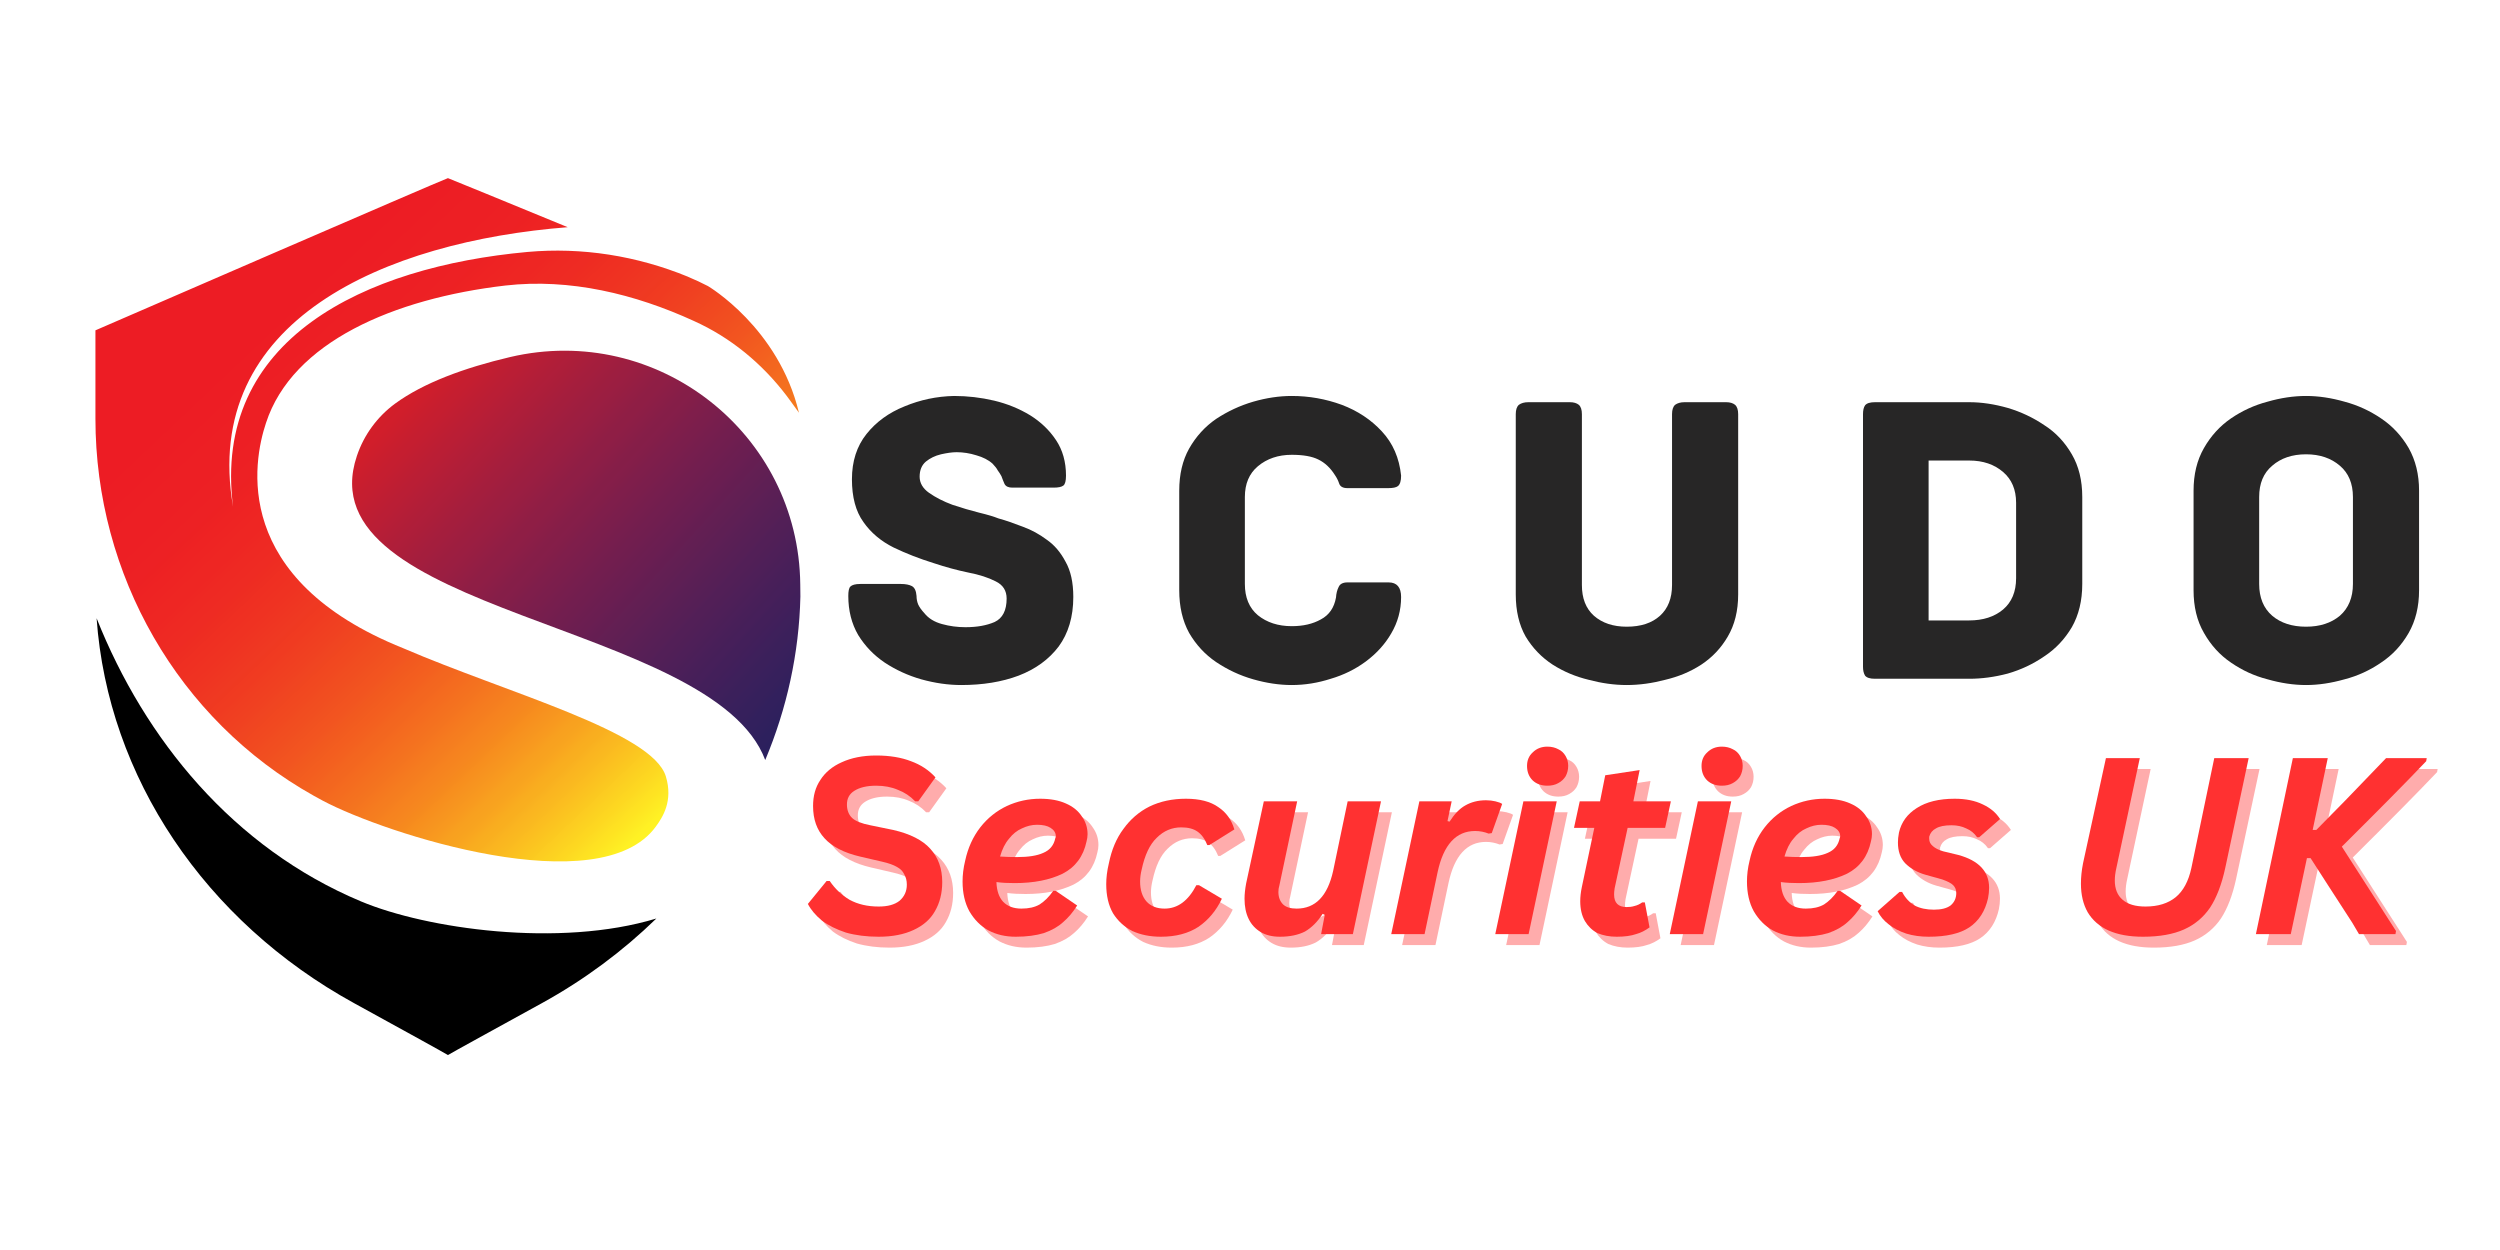
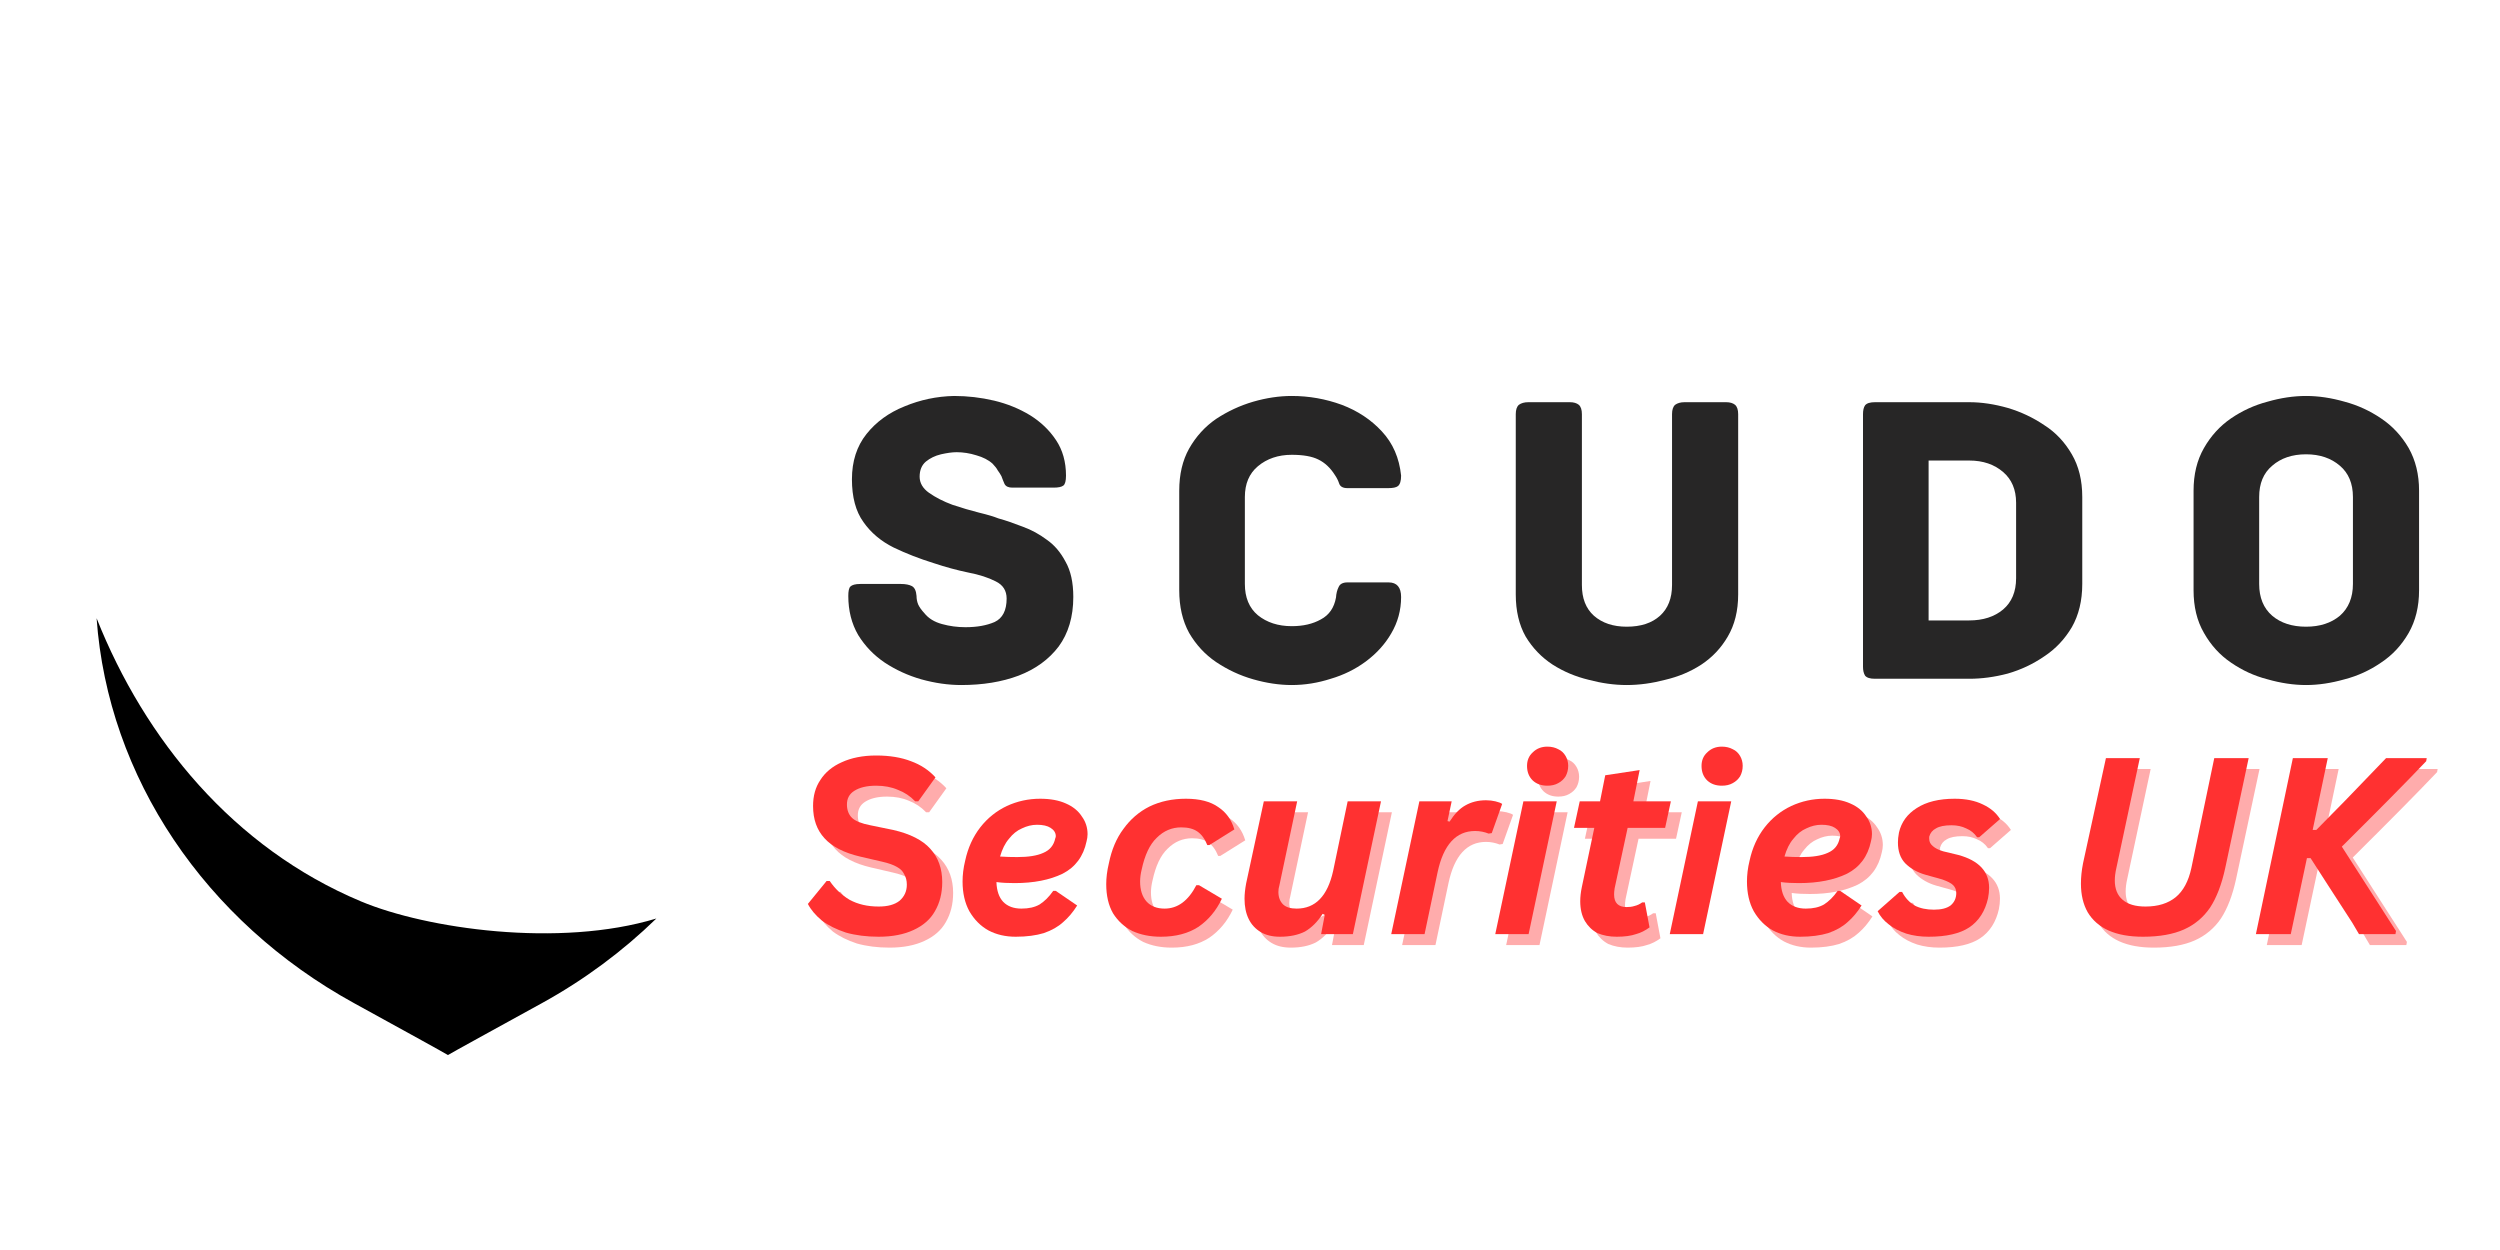
<svg xmlns="http://www.w3.org/2000/svg" width="100" zoomAndPan="magnify" viewBox="0 0 75 37.5" height="50" preserveAspectRatio="xMidYMid meet" version="1.2">
  <defs>
    <clipPath id="59e0dec7a3">
      <path d="M 2.863 18.543 L 19.703 18.543 L 19.703 31.652 L 2.863 31.652 Z M 2.863 18.543 " />
    </clipPath>
    <clipPath id="00edf3dccf">
-       <path d="M 10.551 10.52 L 24.012 10.52 L 24.012 22.816 L 10.551 22.816 Z M 10.551 10.52 " />
-     </clipPath>
+       </clipPath>
    <clipPath id="7b0fa0d178">
      <path d="M 15.305 10.711 C 13.93 11.035 12.707 11.484 11.852 12.109 C 11.32 12.5 10.918 13.047 10.707 13.676 C 9.102 18.426 21.391 18.625 22.957 22.801 C 23.605 21.258 23.973 19.598 24.012 17.895 C 24.012 17.883 24.008 17.754 24.008 17.539 C 23.965 13 19.723 9.676 15.305 10.711 Z M 15.305 10.711 " />
    </clipPath>
    <clipPath id="765aa6e0ed">
      <path d="M 15.305 10.711 C 13.93 11.035 12.707 11.484 11.852 12.109 C 11.32 12.5 10.918 13.047 10.707 13.676 C 9.102 18.426 21.391 18.625 22.957 22.801 C 23.605 21.258 23.973 19.598 24.012 17.895 C 24.012 17.883 24.008 17.754 24.008 17.539 C 23.965 13 19.723 9.676 15.305 10.711 " />
    </clipPath>
    <clipPath id="996cfff9b7">
      <path d="M 17.254 30.223 L 30.543 15.625 L 15.859 2.254 L 2.566 16.852 Z M 17.254 30.223 " />
    </clipPath>
    <linearGradient x1="-0.009" gradientTransform="matrix(-12.231,-11.138,11.138,-12.231,24.745,21.77)" y1="0" x2="1.092" gradientUnits="userSpaceOnUse" y2="0" id="3c32e25fc0">
      <stop style="stop-color:#24205e;stop-opacity:1;" offset="0" />
      <stop style="stop-color:#24205e;stop-opacity:1;" offset="0.008" />
      <stop style="stop-color:#25205e;stop-opacity:1;" offset="0.012" />
      <stop style="stop-color:#26205e;stop-opacity:1;" offset="0.016" />
      <stop style="stop-color:#26205e;stop-opacity:1;" offset="0.023" />
      <stop style="stop-color:#27205e;stop-opacity:1;" offset="0.031" />
      <stop style="stop-color:#28205e;stop-opacity:1;" offset="0.035" />
      <stop style="stop-color:#29205e;stop-opacity:1;" offset="0.039" />
      <stop style="stop-color:#2a205e;stop-opacity:1;" offset="0.043" />
      <stop style="stop-color:#2a205e;stop-opacity:1;" offset="0.047" />
      <stop style="stop-color:#2b205e;stop-opacity:1;" offset="0.051" />
      <stop style="stop-color:#2b205d;stop-opacity:1;" offset="0.055" />
      <stop style="stop-color:#2c205d;stop-opacity:1;" offset="0.059" />
      <stop style="stop-color:#2d205d;stop-opacity:1;" offset="0.062" />
      <stop style="stop-color:#2d205d;stop-opacity:1;" offset="0.07" />
      <stop style="stop-color:#2e205d;stop-opacity:1;" offset="0.074" />
      <stop style="stop-color:#2f205d;stop-opacity:1;" offset="0.078" />
      <stop style="stop-color:#30205d;stop-opacity:1;" offset="0.082" />
      <stop style="stop-color:#30205d;stop-opacity:1;" offset="0.086" />
      <stop style="stop-color:#31205d;stop-opacity:1;" offset="0.09" />
      <stop style="stop-color:#32205d;stop-opacity:1;" offset="0.094" />
      <stop style="stop-color:#32205d;stop-opacity:1;" offset="0.102" />
      <stop style="stop-color:#33205d;stop-opacity:1;" offset="0.105" />
      <stop style="stop-color:#34205c;stop-opacity:1;" offset="0.109" />
      <stop style="stop-color:#35205c;stop-opacity:1;" offset="0.113" />
      <stop style="stop-color:#36205c;stop-opacity:1;" offset="0.117" />
      <stop style="stop-color:#36205c;stop-opacity:1;" offset="0.125" />
      <stop style="stop-color:#37205c;stop-opacity:1;" offset="0.129" />
      <stop style="stop-color:#38205c;stop-opacity:1;" offset="0.133" />
      <stop style="stop-color:#39205c;stop-opacity:1;" offset="0.137" />
      <stop style="stop-color:#39205c;stop-opacity:1;" offset="0.141" />
      <stop style="stop-color:#3a205c;stop-opacity:1;" offset="0.145" />
      <stop style="stop-color:#3b205b;stop-opacity:1;" offset="0.148" />
      <stop style="stop-color:#3b205b;stop-opacity:1;" offset="0.156" />
      <stop style="stop-color:#3c205b;stop-opacity:1;" offset="0.16" />
      <stop style="stop-color:#3d205b;stop-opacity:1;" offset="0.164" />
      <stop style="stop-color:#3e205b;stop-opacity:1;" offset="0.168" />
      <stop style="stop-color:#3e205b;stop-opacity:1;" offset="0.172" />
      <stop style="stop-color:#3f1f5b;stop-opacity:1;" offset="0.176" />
      <stop style="stop-color:#401f5b;stop-opacity:1;" offset="0.18" />
      <stop style="stop-color:#411f5b;stop-opacity:1;" offset="0.184" />
      <stop style="stop-color:#411f5a;stop-opacity:1;" offset="0.188" />
      <stop style="stop-color:#421f5a;stop-opacity:1;" offset="0.191" />
      <stop style="stop-color:#431f5a;stop-opacity:1;" offset="0.195" />
      <stop style="stop-color:#431f5a;stop-opacity:1;" offset="0.203" />
      <stop style="stop-color:#451f5a;stop-opacity:1;" offset="0.207" />
      <stop style="stop-color:#461f5a;stop-opacity:1;" offset="0.211" />
      <stop style="stop-color:#461f5a;stop-opacity:1;" offset="0.215" />
      <stop style="stop-color:#461f59;stop-opacity:1;" offset="0.219" />
      <stop style="stop-color:#471f59;stop-opacity:1;" offset="0.223" />
      <stop style="stop-color:#481f59;stop-opacity:1;" offset="0.227" />
      <stop style="stop-color:#481f59;stop-opacity:1;" offset="0.23" />
      <stop style="stop-color:#491f59;stop-opacity:1;" offset="0.234" />
      <stop style="stop-color:#4a1f59;stop-opacity:1;" offset="0.238" />
      <stop style="stop-color:#4b1f59;stop-opacity:1;" offset="0.242" />
      <stop style="stop-color:#4b1f58;stop-opacity:1;" offset="0.246" />
      <stop style="stop-color:#4c1f58;stop-opacity:1;" offset="0.25" />
      <stop style="stop-color:#4d1f58;stop-opacity:1;" offset="0.254" />
      <stop style="stop-color:#4e1f58;stop-opacity:1;" offset="0.258" />
      <stop style="stop-color:#4e1f58;stop-opacity:1;" offset="0.262" />
      <stop style="stop-color:#4f1f58;stop-opacity:1;" offset="0.266" />
      <stop style="stop-color:#501f57;stop-opacity:1;" offset="0.27" />
      <stop style="stop-color:#501f57;stop-opacity:1;" offset="0.273" />
      <stop style="stop-color:#511f57;stop-opacity:1;" offset="0.277" />
      <stop style="stop-color:#521f57;stop-opacity:1;" offset="0.281" />
      <stop style="stop-color:#521f57;stop-opacity:1;" offset="0.289" />
      <stop style="stop-color:#541f57;stop-opacity:1;" offset="0.293" />
      <stop style="stop-color:#551f56;stop-opacity:1;" offset="0.297" />
      <stop style="stop-color:#551f56;stop-opacity:1;" offset="0.301" />
      <stop style="stop-color:#561f56;stop-opacity:1;" offset="0.305" />
      <stop style="stop-color:#571f56;stop-opacity:1;" offset="0.309" />
      <stop style="stop-color:#571f56;stop-opacity:1;" offset="0.312" />
      <stop style="stop-color:#581f55;stop-opacity:1;" offset="0.316" />
      <stop style="stop-color:#591f55;stop-opacity:1;" offset="0.32" />
      <stop style="stop-color:#5a1f55;stop-opacity:1;" offset="0.328" />
      <stop style="stop-color:#5b1f55;stop-opacity:1;" offset="0.332" />
      <stop style="stop-color:#5c1f55;stop-opacity:1;" offset="0.336" />
      <stop style="stop-color:#5d1f55;stop-opacity:1;" offset="0.34" />
      <stop style="stop-color:#5e1f54;stop-opacity:1;" offset="0.344" />
      <stop style="stop-color:#5e1f54;stop-opacity:1;" offset="0.352" />
      <stop style="stop-color:#601f54;stop-opacity:1;" offset="0.355" />
      <stop style="stop-color:#601f53;stop-opacity:1;" offset="0.359" />
      <stop style="stop-color:#611f53;stop-opacity:1;" offset="0.363" />
      <stop style="stop-color:#621f53;stop-opacity:1;" offset="0.367" />
      <stop style="stop-color:#621f53;stop-opacity:1;" offset="0.371" />
      <stop style="stop-color:#631f53;stop-opacity:1;" offset="0.375" />
      <stop style="stop-color:#641f53;stop-opacity:1;" offset="0.379" />
      <stop style="stop-color:#651e52;stop-opacity:1;" offset="0.383" />
      <stop style="stop-color:#651e52;stop-opacity:1;" offset="0.387" />
      <stop style="stop-color:#661e52;stop-opacity:1;" offset="0.391" />
      <stop style="stop-color:#671e52;stop-opacity:1;" offset="0.395" />
      <stop style="stop-color:#681e52;stop-opacity:1;" offset="0.398" />
      <stop style="stop-color:#691e52;stop-opacity:1;" offset="0.402" />
      <stop style="stop-color:#6a1e51;stop-opacity:1;" offset="0.406" />
      <stop style="stop-color:#6a1e51;stop-opacity:1;" offset="0.41" />
      <stop style="stop-color:#6b1e51;stop-opacity:1;" offset="0.414" />
      <stop style="stop-color:#6c1e51;stop-opacity:1;" offset="0.418" />
      <stop style="stop-color:#6c1e50;stop-opacity:1;" offset="0.422" />
      <stop style="stop-color:#6d1e50;stop-opacity:1;" offset="0.426" />
      <stop style="stop-color:#6e1e50;stop-opacity:1;" offset="0.43" />
      <stop style="stop-color:#6f1e50;stop-opacity:1;" offset="0.434" />
      <stop style="stop-color:#701e4f;stop-opacity:1;" offset="0.438" />
      <stop style="stop-color:#701e4f;stop-opacity:1;" offset="0.441" />
      <stop style="stop-color:#711e4f;stop-opacity:1;" offset="0.445" />
      <stop style="stop-color:#721e4f;stop-opacity:1;" offset="0.449" />
      <stop style="stop-color:#721e4f;stop-opacity:1;" offset="0.453" />
      <stop style="stop-color:#731e4e;stop-opacity:1;" offset="0.457" />
      <stop style="stop-color:#741e4e;stop-opacity:1;" offset="0.461" />
      <stop style="stop-color:#751e4e;stop-opacity:1;" offset="0.465" />
      <stop style="stop-color:#761e4e;stop-opacity:1;" offset="0.469" />
      <stop style="stop-color:#771e4d;stop-opacity:1;" offset="0.477" />
      <stop style="stop-color:#781e4d;stop-opacity:1;" offset="0.48" />
      <stop style="stop-color:#791e4d;stop-opacity:1;" offset="0.484" />
      <stop style="stop-color:#7a1e4c;stop-opacity:1;" offset="0.488" />
      <stop style="stop-color:#7b1e4c;stop-opacity:1;" offset="0.492" />
      <stop style="stop-color:#7b1e4c;stop-opacity:1;" offset="0.496" />
      <stop style="stop-color:#7c1e4c;stop-opacity:1;" offset="0.5" />
      <stop style="stop-color:#7d1e4b;stop-opacity:1;" offset="0.504" />
      <stop style="stop-color:#7e1e4b;stop-opacity:1;" offset="0.508" />
      <stop style="stop-color:#7f1e4b;stop-opacity:1;" offset="0.512" />
      <stop style="stop-color:#7f1e4b;stop-opacity:1;" offset="0.516" />
      <stop style="stop-color:#801e4a;stop-opacity:1;" offset="0.52" />
      <stop style="stop-color:#811e4a;stop-opacity:1;" offset="0.523" />
      <stop style="stop-color:#821e49;stop-opacity:1;" offset="0.527" />
      <stop style="stop-color:#831e49;stop-opacity:1;" offset="0.531" />
      <stop style="stop-color:#841e49;stop-opacity:1;" offset="0.535" />
      <stop style="stop-color:#851e49;stop-opacity:1;" offset="0.539" />
      <stop style="stop-color:#851e48;stop-opacity:1;" offset="0.543" />
      <stop style="stop-color:#851e48;stop-opacity:1;" offset="0.547" />
      <stop style="stop-color:#861e48;stop-opacity:1;" offset="0.551" />
      <stop style="stop-color:#871e48;stop-opacity:1;" offset="0.555" />
      <stop style="stop-color:#881e47;stop-opacity:1;" offset="0.559" />
      <stop style="stop-color:#891e47;stop-opacity:1;" offset="0.562" />
      <stop style="stop-color:#8a1e47;stop-opacity:1;" offset="0.566" />
      <stop style="stop-color:#8b1e47;stop-opacity:1;" offset="0.57" />
      <stop style="stop-color:#8c1e46;stop-opacity:1;" offset="0.574" />
      <stop style="stop-color:#8d1e46;stop-opacity:1;" offset="0.578" />
      <stop style="stop-color:#8e1e46;stop-opacity:1;" offset="0.582" />
      <stop style="stop-color:#8f1e45;stop-opacity:1;" offset="0.586" />
      <stop style="stop-color:#8f1e45;stop-opacity:1;" offset="0.594" />
      <stop style="stop-color:#901e45;stop-opacity:1;" offset="0.598" />
      <stop style="stop-color:#911e44;stop-opacity:1;" offset="0.602" />
      <stop style="stop-color:#921e44;stop-opacity:1;" offset="0.605" />
      <stop style="stop-color:#931e44;stop-opacity:1;" offset="0.609" />
      <stop style="stop-color:#941e44;stop-opacity:1;" offset="0.613" />
      <stop style="stop-color:#951e43;stop-opacity:1;" offset="0.617" />
      <stop style="stop-color:#961e43;stop-opacity:1;" offset="0.621" />
      <stop style="stop-color:#971e42;stop-opacity:1;" offset="0.625" />
      <stop style="stop-color:#981e42;stop-opacity:1;" offset="0.629" />
      <stop style="stop-color:#991e42;stop-opacity:1;" offset="0.633" />
      <stop style="stop-color:#9a1e42;stop-opacity:1;" offset="0.637" />
      <stop style="stop-color:#9b1e41;stop-opacity:1;" offset="0.641" />
      <stop style="stop-color:#9b1e41;stop-opacity:1;" offset="0.645" />
      <stop style="stop-color:#9c1e41;stop-opacity:1;" offset="0.648" />
      <stop style="stop-color:#9d1e40;stop-opacity:1;" offset="0.652" />
      <stop style="stop-color:#9d1e40;stop-opacity:1;" offset="0.656" />
      <stop style="stop-color:#9e1e3f;stop-opacity:1;" offset="0.66" />
      <stop style="stop-color:#9f1e3f;stop-opacity:1;" offset="0.664" />
      <stop style="stop-color:#a01e3f;stop-opacity:1;" offset="0.668" />
      <stop style="stop-color:#a11e3f;stop-opacity:1;" offset="0.672" />
      <stop style="stop-color:#a21e3e;stop-opacity:1;" offset="0.676" />
      <stop style="stop-color:#a31e3e;stop-opacity:1;" offset="0.68" />
      <stop style="stop-color:#a41e3d;stop-opacity:1;" offset="0.684" />
      <stop style="stop-color:#a41e3d;stop-opacity:1;" offset="0.688" />
      <stop style="stop-color:#a51e3d;stop-opacity:1;" offset="0.691" />
      <stop style="stop-color:#a61e3d;stop-opacity:1;" offset="0.695" />
      <stop style="stop-color:#a71e3c;stop-opacity:1;" offset="0.699" />
      <stop style="stop-color:#a81e3c;stop-opacity:1;" offset="0.703" />
      <stop style="stop-color:#a91e3b;stop-opacity:1;" offset="0.707" />
      <stop style="stop-color:#aa1e3b;stop-opacity:1;" offset="0.711" />
      <stop style="stop-color:#ab1e3a;stop-opacity:1;" offset="0.715" />
      <stop style="stop-color:#ac1e3a;stop-opacity:1;" offset="0.719" />
      <stop style="stop-color:#ad1e3a;stop-opacity:1;" offset="0.723" />
      <stop style="stop-color:#ae1e3a;stop-opacity:1;" offset="0.727" />
      <stop style="stop-color:#af1e3a;stop-opacity:1;" offset="0.73" />
      <stop style="stop-color:#af1e39;stop-opacity:1;" offset="0.734" />
      <stop style="stop-color:#b01e39;stop-opacity:1;" offset="0.738" />
      <stop style="stop-color:#b11e38;stop-opacity:1;" offset="0.742" />
      <stop style="stop-color:#b21e38;stop-opacity:1;" offset="0.746" />
      <stop style="stop-color:#b31e38;stop-opacity:1;" offset="0.75" />
      <stop style="stop-color:#b41e37;stop-opacity:1;" offset="0.754" />
      <stop style="stop-color:#b51e37;stop-opacity:1;" offset="0.758" />
      <stop style="stop-color:#b61e37;stop-opacity:1;" offset="0.762" />
      <stop style="stop-color:#b71e36;stop-opacity:1;" offset="0.766" />
      <stop style="stop-color:#b81e36;stop-opacity:1;" offset="0.77" />
      <stop style="stop-color:#b91e35;stop-opacity:1;" offset="0.773" />
      <stop style="stop-color:#ba1e35;stop-opacity:1;" offset="0.777" />
      <stop style="stop-color:#ba1e35;stop-opacity:1;" offset="0.781" />
      <stop style="stop-color:#bb1e34;stop-opacity:1;" offset="0.785" />
      <stop style="stop-color:#bc1e34;stop-opacity:1;" offset="0.789" />
      <stop style="stop-color:#bd1e33;stop-opacity:1;" offset="0.793" />
      <stop style="stop-color:#be1e33;stop-opacity:1;" offset="0.797" />
      <stop style="stop-color:#bf1e32;stop-opacity:1;" offset="0.801" />
      <stop style="stop-color:#c01e32;stop-opacity:1;" offset="0.805" />
      <stop style="stop-color:#c11e32;stop-opacity:1;" offset="0.809" />
      <stop style="stop-color:#c21e31;stop-opacity:1;" offset="0.812" />
      <stop style="stop-color:#c31e31;stop-opacity:1;" offset="0.816" />
      <stop style="stop-color:#c41e30;stop-opacity:1;" offset="0.82" />
      <stop style="stop-color:#c51e30;stop-opacity:1;" offset="0.824" />
      <stop style="stop-color:#c51e30;stop-opacity:1;" offset="0.828" />
      <stop style="stop-color:#c61e2f;stop-opacity:1;" offset="0.832" />
      <stop style="stop-color:#c71e2f;stop-opacity:1;" offset="0.836" />
      <stop style="stop-color:#c81e2e;stop-opacity:1;" offset="0.84" />
      <stop style="stop-color:#c91e2e;stop-opacity:1;" offset="0.844" />
      <stop style="stop-color:#ca1e2d;stop-opacity:1;" offset="0.848" />
      <stop style="stop-color:#cb1e2d;stop-opacity:1;" offset="0.852" />
      <stop style="stop-color:#cc1e2d;stop-opacity:1;" offset="0.855" />
      <stop style="stop-color:#cd1e2c;stop-opacity:1;" offset="0.859" />
      <stop style="stop-color:#ce1e2c;stop-opacity:1;" offset="0.863" />
      <stop style="stop-color:#cf1e2b;stop-opacity:1;" offset="0.867" />
      <stop style="stop-color:#d01e2b;stop-opacity:1;" offset="0.871" />
      <stop style="stop-color:#d11e2b;stop-opacity:1;" offset="0.875" />
      <stop style="stop-color:#d11e2a;stop-opacity:1;" offset="0.879" />
      <stop style="stop-color:#d21e2a;stop-opacity:1;" offset="0.883" />
      <stop style="stop-color:#d31e2a;stop-opacity:1;" offset="0.887" />
      <stop style="stop-color:#d41e29;stop-opacity:1;" offset="0.891" />
      <stop style="stop-color:#d51e29;stop-opacity:1;" offset="0.895" />
      <stop style="stop-color:#d61e28;stop-opacity:1;" offset="0.898" />
      <stop style="stop-color:#d71f28;stop-opacity:1;" offset="0.902" />
      <stop style="stop-color:#d81f27;stop-opacity:1;" offset="0.906" />
      <stop style="stop-color:#d91f27;stop-opacity:1;" offset="0.91" />
      <stop style="stop-color:#da1f26;stop-opacity:1;" offset="0.914" />
      <stop style="stop-color:#da1f26;stop-opacity:1;" offset="0.918" />
      <stop style="stop-color:#db1f26;stop-opacity:1;" offset="0.922" />
      <stop style="stop-color:#db1f26;stop-opacity:1;" offset="0.938" />
      <stop style="stop-color:#db1f26;stop-opacity:1;" offset="1" />
    </linearGradient>
    <clipPath id="de6846faa7">
-       <path d="M 2.863 5.344 L 23.977 5.344 L 23.977 25.855 L 2.863 25.855 Z M 2.863 5.344 " />
-     </clipPath>
+       </clipPath>
    <clipPath id="309f71d93b">
      <path d="M 21.238 8.582 C 21.047 8.484 20.852 8.391 20.652 8.309 C 20.648 8.309 20.645 8.305 20.637 8.301 C 19.113 7.676 17.461 7.41 15.82 7.559 C 10.961 8.004 6.352 10.16 6.992 15.203 C 6.02 9.598 11.586 7.242 17.031 6.816 C 15.172 6.051 13.465 5.352 13.438 5.344 C 13.242 5.406 2.863 9.91 2.863 9.91 L 2.863 12.562 C 2.863 17.234 5.336 21.59 9.41 23.871 C 9.5 23.922 9.594 23.973 9.688 24.023 C 11.559 25.016 17.992 27.102 19.672 24.801 C 19.887 24.508 20.195 24.027 19.977 23.297 C 19.578 21.953 15.219 20.793 12.102 19.449 C 6.926 17.375 7.59 13.855 7.98 12.688 C 8.77 10.262 11.816 8.957 15.16 8.566 C 17.09 8.344 19.051 8.82 20.816 9.629 C 20.883 9.66 20.949 9.691 21.016 9.723 C 22.102 10.254 23.023 11.066 23.727 12.047 L 23.969 12.383 C 23.355 9.824 21.238 8.582 21.238 8.582 Z M 21.238 8.582 " />
    </clipPath>
    <clipPath id="3ff38fb1c1">
      <path d="M 21.238 8.582 C 21.047 8.484 20.852 8.391 20.652 8.309 C 20.648 8.309 20.645 8.305 20.637 8.301 C 19.113 7.676 17.461 7.41 15.82 7.559 C 10.961 8.004 6.352 10.16 6.992 15.203 C 6.02 9.598 11.586 7.242 17.031 6.816 C 15.172 6.051 13.465 5.352 13.438 5.344 C 13.242 5.406 2.863 9.91 2.863 9.91 L 2.863 12.562 C 2.863 17.234 5.336 21.59 9.41 23.871 C 9.5 23.922 9.594 23.973 9.688 24.023 C 11.559 25.016 17.992 27.102 19.672 24.801 C 19.887 24.508 20.195 24.027 19.977 23.297 C 19.578 21.953 15.219 20.793 12.102 19.449 C 6.926 17.375 7.59 13.855 7.98 12.688 C 8.77 10.262 11.816 8.957 15.16 8.566 C 17.09 8.344 19.051 8.82 20.816 9.629 C 20.883 9.66 20.949 9.691 21.016 9.723 C 22.102 10.254 23.023 11.066 23.727 12.047 L 23.969 12.383 C 23.355 9.824 21.238 8.582 21.238 8.582 " />
    </clipPath>
    <clipPath id="fe08ef40f1">
      <path d="M 12.836 37.637 L 34.828 16.82 L 13.996 -5.191 L -7.996 15.621 Z M 12.836 37.637 " />
    </clipPath>
    <linearGradient x1="-0.196" gradientTransform="matrix(-13.257,-14.008,14.008,-13.257,21.475,23.014)" y1="0" x2="1.329" gradientUnits="userSpaceOnUse" y2="0" id="61c625c496">
      <stop style="stop-color:#fff424;stop-opacity:1;" offset="0" />
      <stop style="stop-color:#fff424;stop-opacity:1;" offset="0.125" />
      <stop style="stop-color:#fff224;stop-opacity:1;" offset="0.129" />
      <stop style="stop-color:#fff124;stop-opacity:1;" offset="0.133" />
      <stop style="stop-color:#feee24;stop-opacity:1;" offset="0.137" />
      <stop style="stop-color:#feeb23;stop-opacity:1;" offset="0.141" />
      <stop style="stop-color:#fee823;stop-opacity:1;" offset="0.145" />
      <stop style="stop-color:#fee622;stop-opacity:1;" offset="0.148" />
      <stop style="stop-color:#fee322;stop-opacity:1;" offset="0.152" />
      <stop style="stop-color:#fee122;stop-opacity:1;" offset="0.156" />
      <stop style="stop-color:#fdde22;stop-opacity:1;" offset="0.16" />
      <stop style="stop-color:#fddb22;stop-opacity:1;" offset="0.164" />
      <stop style="stop-color:#fdd821;stop-opacity:1;" offset="0.168" />
      <stop style="stop-color:#fdd621;stop-opacity:1;" offset="0.172" />
      <stop style="stop-color:#fcd321;stop-opacity:1;" offset="0.176" />
      <stop style="stop-color:#fcd121;stop-opacity:1;" offset="0.18" />
      <stop style="stop-color:#fcce21;stop-opacity:1;" offset="0.184" />
      <stop style="stop-color:#fccc21;stop-opacity:1;" offset="0.188" />
      <stop style="stop-color:#fbc920;stop-opacity:1;" offset="0.191" />
      <stop style="stop-color:#fbc720;stop-opacity:1;" offset="0.195" />
      <stop style="stop-color:#fbc420;stop-opacity:1;" offset="0.199" />
      <stop style="stop-color:#fbc220;stop-opacity:1;" offset="0.203" />
      <stop style="stop-color:#fbbf20;stop-opacity:1;" offset="0.207" />
      <stop style="stop-color:#fbbd20;stop-opacity:1;" offset="0.211" />
      <stop style="stop-color:#faba20;stop-opacity:1;" offset="0.215" />
      <stop style="stop-color:#fab820;stop-opacity:1;" offset="0.219" />
      <stop style="stop-color:#fab620;stop-opacity:1;" offset="0.223" />
      <stop style="stop-color:#fab420;stop-opacity:1;" offset="0.227" />
      <stop style="stop-color:#f9b220;stop-opacity:1;" offset="0.23" />
      <stop style="stop-color:#f9af1f;stop-opacity:1;" offset="0.234" />
      <stop style="stop-color:#f9ae1f;stop-opacity:1;" offset="0.238" />
      <stop style="stop-color:#f9ac1f;stop-opacity:1;" offset="0.242" />
      <stop style="stop-color:#f9a91f;stop-opacity:1;" offset="0.246" />
      <stop style="stop-color:#f9a61f;stop-opacity:1;" offset="0.25" />
      <stop style="stop-color:#f8a41f;stop-opacity:1;" offset="0.254" />
      <stop style="stop-color:#f8a21f;stop-opacity:1;" offset="0.258" />
      <stop style="stop-color:#f8a11f;stop-opacity:1;" offset="0.262" />
      <stop style="stop-color:#f89f1f;stop-opacity:1;" offset="0.266" />
      <stop style="stop-color:#f89c1f;stop-opacity:1;" offset="0.27" />
      <stop style="stop-color:#f89a1f;stop-opacity:1;" offset="0.273" />
      <stop style="stop-color:#f8981f;stop-opacity:1;" offset="0.277" />
      <stop style="stop-color:#f7961f;stop-opacity:1;" offset="0.281" />
      <stop style="stop-color:#f7941f;stop-opacity:1;" offset="0.285" />
      <stop style="stop-color:#f7921f;stop-opacity:1;" offset="0.289" />
      <stop style="stop-color:#f7901e;stop-opacity:1;" offset="0.293" />
      <stop style="stop-color:#f78e1e;stop-opacity:1;" offset="0.297" />
      <stop style="stop-color:#f68b1e;stop-opacity:1;" offset="0.301" />
      <stop style="stop-color:#f6891e;stop-opacity:1;" offset="0.305" />
      <stop style="stop-color:#f6871f;stop-opacity:1;" offset="0.309" />
      <stop style="stop-color:#f6861f;stop-opacity:1;" offset="0.312" />
      <stop style="stop-color:#f6841f;stop-opacity:1;" offset="0.316" />
      <stop style="stop-color:#f6831f;stop-opacity:1;" offset="0.32" />
      <stop style="stop-color:#f6811f;stop-opacity:1;" offset="0.324" />
      <stop style="stop-color:#f57f1f;stop-opacity:1;" offset="0.328" />
      <stop style="stop-color:#f57d1f;stop-opacity:1;" offset="0.332" />
      <stop style="stop-color:#f57c1f;stop-opacity:1;" offset="0.336" />
      <stop style="stop-color:#f57a1f;stop-opacity:1;" offset="0.34" />
      <stop style="stop-color:#f5781f;stop-opacity:1;" offset="0.344" />
      <stop style="stop-color:#f5761f;stop-opacity:1;" offset="0.348" />
      <stop style="stop-color:#f4741f;stop-opacity:1;" offset="0.352" />
      <stop style="stop-color:#f4731f;stop-opacity:1;" offset="0.355" />
      <stop style="stop-color:#f4711f;stop-opacity:1;" offset="0.359" />
      <stop style="stop-color:#f4701f;stop-opacity:1;" offset="0.363" />
      <stop style="stop-color:#f46e1f;stop-opacity:1;" offset="0.367" />
      <stop style="stop-color:#f46c1f;stop-opacity:1;" offset="0.371" />
      <stop style="stop-color:#f46b1f;stop-opacity:1;" offset="0.375" />
      <stop style="stop-color:#f4691f;stop-opacity:1;" offset="0.379" />
      <stop style="stop-color:#f3671f;stop-opacity:1;" offset="0.383" />
      <stop style="stop-color:#f3661f;stop-opacity:1;" offset="0.387" />
      <stop style="stop-color:#f3651f;stop-opacity:1;" offset="0.391" />
      <stop style="stop-color:#f3631f;stop-opacity:1;" offset="0.395" />
      <stop style="stop-color:#f3611f;stop-opacity:1;" offset="0.398" />
      <stop style="stop-color:#f3601f;stop-opacity:1;" offset="0.402" />
      <stop style="stop-color:#f35e1f;stop-opacity:1;" offset="0.406" />
      <stop style="stop-color:#f35d1f;stop-opacity:1;" offset="0.41" />
      <stop style="stop-color:#f25c1f;stop-opacity:1;" offset="0.414" />
      <stop style="stop-color:#f25a1f;stop-opacity:1;" offset="0.418" />
      <stop style="stop-color:#f2591f;stop-opacity:1;" offset="0.422" />
      <stop style="stop-color:#f25720;stop-opacity:1;" offset="0.426" />
      <stop style="stop-color:#f25520;stop-opacity:1;" offset="0.43" />
      <stop style="stop-color:#f25420;stop-opacity:1;" offset="0.434" />
      <stop style="stop-color:#f25320;stop-opacity:1;" offset="0.438" />
      <stop style="stop-color:#f15220;stop-opacity:1;" offset="0.441" />
      <stop style="stop-color:#f15120;stop-opacity:1;" offset="0.445" />
      <stop style="stop-color:#f14f20;stop-opacity:1;" offset="0.449" />
      <stop style="stop-color:#f14e20;stop-opacity:1;" offset="0.453" />
      <stop style="stop-color:#f14d20;stop-opacity:1;" offset="0.457" />
      <stop style="stop-color:#f14c20;stop-opacity:1;" offset="0.461" />
      <stop style="stop-color:#f14a20;stop-opacity:1;" offset="0.465" />
      <stop style="stop-color:#f14920;stop-opacity:1;" offset="0.469" />
      <stop style="stop-color:#f14820;stop-opacity:1;" offset="0.473" />
      <stop style="stop-color:#f14720;stop-opacity:1;" offset="0.477" />
      <stop style="stop-color:#f04620;stop-opacity:1;" offset="0.48" />
      <stop style="stop-color:#f04521;stop-opacity:1;" offset="0.484" />
      <stop style="stop-color:#f04421;stop-opacity:1;" offset="0.488" />
      <stop style="stop-color:#f04221;stop-opacity:1;" offset="0.492" />
      <stop style="stop-color:#f04121;stop-opacity:1;" offset="0.496" />
      <stop style="stop-color:#f04021;stop-opacity:1;" offset="0.5" />
      <stop style="stop-color:#f03f21;stop-opacity:1;" offset="0.504" />
      <stop style="stop-color:#f03e21;stop-opacity:1;" offset="0.508" />
      <stop style="stop-color:#f03d21;stop-opacity:1;" offset="0.512" />
      <stop style="stop-color:#f03b21;stop-opacity:1;" offset="0.516" />
      <stop style="stop-color:#f03b21;stop-opacity:1;" offset="0.52" />
      <stop style="stop-color:#f03a21;stop-opacity:1;" offset="0.523" />
      <stop style="stop-color:#ef3921;stop-opacity:1;" offset="0.527" />
      <stop style="stop-color:#ef3922;stop-opacity:1;" offset="0.531" />
      <stop style="stop-color:#ef3822;stop-opacity:1;" offset="0.535" />
      <stop style="stop-color:#ef3722;stop-opacity:1;" offset="0.539" />
      <stop style="stop-color:#ef3622;stop-opacity:1;" offset="0.543" />
      <stop style="stop-color:#ef3522;stop-opacity:1;" offset="0.547" />
      <stop style="stop-color:#ef3422;stop-opacity:1;" offset="0.551" />
      <stop style="stop-color:#ef3322;stop-opacity:1;" offset="0.555" />
      <stop style="stop-color:#ef3222;stop-opacity:1;" offset="0.559" />
      <stop style="stop-color:#ef3222;stop-opacity:1;" offset="0.562" />
      <stop style="stop-color:#ef3122;stop-opacity:1;" offset="0.566" />
      <stop style="stop-color:#ef3022;stop-opacity:1;" offset="0.57" />
      <stop style="stop-color:#ef2f22;stop-opacity:1;" offset="0.578" />
      <stop style="stop-color:#ee2e22;stop-opacity:1;" offset="0.582" />
      <stop style="stop-color:#ee2d22;stop-opacity:1;" offset="0.586" />
      <stop style="stop-color:#ee2c22;stop-opacity:1;" offset="0.59" />
      <stop style="stop-color:#ee2b23;stop-opacity:1;" offset="0.594" />
      <stop style="stop-color:#ee2b23;stop-opacity:1;" offset="0.598" />
      <stop style="stop-color:#ee2a23;stop-opacity:1;" offset="0.602" />
      <stop style="stop-color:#ee2a23;stop-opacity:1;" offset="0.605" />
      <stop style="stop-color:#ee2923;stop-opacity:1;" offset="0.609" />
      <stop style="stop-color:#ee2923;stop-opacity:1;" offset="0.613" />
      <stop style="stop-color:#ee2823;stop-opacity:1;" offset="0.617" />
      <stop style="stop-color:#ee2723;stop-opacity:1;" offset="0.621" />
      <stop style="stop-color:#ee2623;stop-opacity:1;" offset="0.625" />
      <stop style="stop-color:#ee2623;stop-opacity:1;" offset="0.633" />
      <stop style="stop-color:#ee2523;stop-opacity:1;" offset="0.641" />
      <stop style="stop-color:#ee2423;stop-opacity:1;" offset="0.645" />
      <stop style="stop-color:#ee2423;stop-opacity:1;" offset="0.648" />
      <stop style="stop-color:#ee2323;stop-opacity:1;" offset="0.652" />
      <stop style="stop-color:#ee2323;stop-opacity:1;" offset="0.656" />
      <stop style="stop-color:#ee2223;stop-opacity:1;" offset="0.66" />
      <stop style="stop-color:#ed2223;stop-opacity:1;" offset="0.664" />
      <stop style="stop-color:#ed2123;stop-opacity:1;" offset="0.668" />
      <stop style="stop-color:#ed2124;stop-opacity:1;" offset="0.672" />
      <stop style="stop-color:#ed2124;stop-opacity:1;" offset="0.68" />
      <stop style="stop-color:#ed2024;stop-opacity:1;" offset="0.684" />
      <stop style="stop-color:#ed2024;stop-opacity:1;" offset="0.688" />
      <stop style="stop-color:#ed1f24;stop-opacity:1;" offset="0.703" />
      <stop style="stop-color:#ed1f24;stop-opacity:1;" offset="0.719" />
      <stop style="stop-color:#ed1e24;stop-opacity:1;" offset="0.734" />
      <stop style="stop-color:#ed1d24;stop-opacity:1;" offset="0.75" />
      <stop style="stop-color:#ed1d24;stop-opacity:1;" offset="0.758" />
      <stop style="stop-color:#ed1c24;stop-opacity:1;" offset="0.766" />
      <stop style="stop-color:#ed1c24;stop-opacity:1;" offset="0.781" />
      <stop style="stop-color:#ed1c24;stop-opacity:1;" offset="0.812" />
      <stop style="stop-color:#ed1c24;stop-opacity:1;" offset="0.875" />
      <stop style="stop-color:#ed1c24;stop-opacity:1;" offset="1" />
    </linearGradient>
  </defs>
  <g id="ec8e5ad721">
    <g clip-rule="nonzero" clip-path="url(#59e0dec7a3)">
      <path style=" stroke:none;fill-rule:nonzero;fill:#000000;fill-opacity:1;" d="M 10.832 27.043 C 7 25.438 4.344 22.184 2.898 18.547 C 3.238 23.32 6.156 27.641 10.621 30.094 C 12 30.852 13.371 31.605 13.438 31.652 C 13.508 31.605 14.879 30.852 16.258 30.094 C 17.535 29.391 18.688 28.531 19.691 27.555 C 16.777 28.441 12.789 27.863 10.832 27.043 " />
    </g>
    <g clip-rule="nonzero" clip-path="url(#00edf3dccf)">
      <g clip-rule="nonzero" clip-path="url(#7b0fa0d178)">
        <g clip-rule="nonzero" clip-path="url(#765aa6e0ed)">
          <g clip-rule="nonzero" clip-path="url(#996cfff9b7)">
            <path style=" stroke:none;fill-rule:nonzero;fill:url(#3c32e25fc0);" d="M 17.91 29.5 L 30.125 16.086 L 16.652 3.816 L 4.438 17.234 Z M 17.91 29.5 " />
          </g>
        </g>
      </g>
    </g>
    <g clip-rule="nonzero" clip-path="url(#de6846faa7)">
      <g clip-rule="nonzero" clip-path="url(#309f71d93b)">
        <g clip-rule="nonzero" clip-path="url(#3ff38fb1c1)">
          <g clip-rule="nonzero" clip-path="url(#fe08ef40f1)">
            <path style=" stroke:none;fill-rule:nonzero;fill:url(#61c625c496);" d="M 12.836 36.391 L 34.207 16.164 L 13.996 -5.191 L -7.375 15.035 Z M 12.836 36.391 " />
          </g>
        </g>
      </g>
    </g>
    <g style="fill:#272626;fill-opacity:1;">
      <g transform="translate(25.105, 20.363)">
        <path style="stroke:none" d="M 4.844 -4.812 C 5.07 -4.75 5.316 -4.664 5.578 -4.562 C 5.836 -4.469 6.078 -4.336 6.297 -4.172 C 6.523 -4.016 6.711 -3.797 6.859 -3.516 C 7.016 -3.242 7.094 -2.891 7.094 -2.453 C 7.094 -1.859 6.945 -1.363 6.656 -0.969 C 6.363 -0.582 5.961 -0.289 5.453 -0.094 C 4.953 0.094 4.379 0.188 3.734 0.188 C 3.336 0.188 2.938 0.129 2.531 0.016 C 2.133 -0.098 1.77 -0.266 1.438 -0.484 C 1.113 -0.703 0.848 -0.977 0.641 -1.312 C 0.441 -1.656 0.344 -2.047 0.344 -2.484 C 0.344 -2.629 0.363 -2.723 0.406 -2.766 C 0.457 -2.816 0.555 -2.844 0.703 -2.844 L 1.922 -2.844 C 2.066 -2.844 2.176 -2.82 2.25 -2.781 C 2.332 -2.738 2.379 -2.641 2.391 -2.484 C 2.391 -2.398 2.406 -2.316 2.438 -2.234 C 2.477 -2.148 2.539 -2.062 2.625 -1.969 C 2.75 -1.812 2.926 -1.703 3.156 -1.641 C 3.383 -1.578 3.617 -1.547 3.859 -1.547 C 4.203 -1.547 4.492 -1.598 4.734 -1.703 C 4.973 -1.816 5.094 -2.051 5.094 -2.406 C 5.094 -2.645 4.984 -2.816 4.766 -2.922 C 4.547 -3.035 4.27 -3.125 3.938 -3.188 C 3.602 -3.258 3.258 -3.352 2.906 -3.469 C 2.477 -3.602 2.078 -3.758 1.703 -3.938 C 1.328 -4.125 1.023 -4.379 0.797 -4.703 C 0.566 -5.023 0.453 -5.453 0.453 -5.984 C 0.453 -6.523 0.598 -6.977 0.891 -7.344 C 1.18 -7.707 1.562 -7.984 2.031 -8.172 C 2.5 -8.367 2.992 -8.473 3.516 -8.484 C 3.922 -8.484 4.32 -8.438 4.719 -8.344 C 5.113 -8.25 5.473 -8.102 5.797 -7.906 C 6.117 -7.707 6.379 -7.457 6.578 -7.156 C 6.773 -6.863 6.875 -6.508 6.875 -6.094 C 6.875 -5.938 6.848 -5.836 6.797 -5.797 C 6.742 -5.754 6.645 -5.734 6.5 -5.734 L 5.266 -5.734 C 5.148 -5.734 5.07 -5.77 5.031 -5.844 C 5 -5.914 4.969 -5.992 4.938 -6.078 C 4.906 -6.141 4.867 -6.195 4.828 -6.25 C 4.797 -6.312 4.742 -6.379 4.672 -6.453 C 4.547 -6.566 4.383 -6.648 4.188 -6.703 C 3.988 -6.766 3.789 -6.797 3.594 -6.797 C 3.457 -6.797 3.301 -6.773 3.125 -6.734 C 2.945 -6.691 2.797 -6.617 2.672 -6.516 C 2.547 -6.41 2.484 -6.258 2.484 -6.062 C 2.484 -5.875 2.578 -5.711 2.766 -5.578 C 2.961 -5.441 3.195 -5.32 3.469 -5.219 C 3.75 -5.125 4.016 -5.047 4.266 -4.984 C 4.523 -4.922 4.719 -4.863 4.844 -4.812 Z M 4.844 -4.812 " />
      </g>
    </g>
    <g style="fill:#272626;fill-opacity:1;">
      <g transform="translate(34.705, 20.363)">
        <path style="stroke:none" d="M 7.328 -2.453 C 7.328 -2.055 7.227 -1.691 7.031 -1.359 C 6.844 -1.035 6.586 -0.754 6.266 -0.516 C 5.953 -0.285 5.602 -0.113 5.219 0 C 4.832 0.125 4.441 0.188 4.047 0.188 C 3.672 0.188 3.285 0.129 2.891 0.016 C 2.492 -0.098 2.125 -0.27 1.781 -0.5 C 1.445 -0.727 1.176 -1.02 0.969 -1.375 C 0.77 -1.738 0.672 -2.164 0.672 -2.656 L 0.672 -5.641 C 0.672 -6.129 0.77 -6.551 0.969 -6.906 C 1.176 -7.27 1.445 -7.566 1.781 -7.797 C 2.125 -8.023 2.492 -8.195 2.891 -8.312 C 3.285 -8.426 3.672 -8.484 4.047 -8.484 C 4.566 -8.484 5.066 -8.395 5.547 -8.219 C 6.023 -8.039 6.426 -7.773 6.75 -7.422 C 7.082 -7.066 7.273 -6.625 7.328 -6.094 C 7.328 -5.938 7.297 -5.832 7.234 -5.781 C 7.18 -5.738 7.082 -5.719 6.938 -5.719 L 5.719 -5.719 C 5.582 -5.719 5.5 -5.766 5.469 -5.859 C 5.438 -5.953 5.395 -6.035 5.344 -6.109 C 5.207 -6.328 5.039 -6.484 4.844 -6.578 C 4.656 -6.672 4.391 -6.719 4.047 -6.719 C 3.641 -6.719 3.301 -6.602 3.031 -6.375 C 2.77 -6.156 2.641 -5.848 2.641 -5.453 L 2.641 -2.844 C 2.641 -2.438 2.77 -2.125 3.031 -1.906 C 3.301 -1.688 3.641 -1.578 4.047 -1.578 C 4.391 -1.578 4.68 -1.645 4.922 -1.781 C 5.172 -1.914 5.32 -2.133 5.375 -2.438 C 5.383 -2.562 5.41 -2.664 5.453 -2.75 C 5.492 -2.844 5.582 -2.891 5.719 -2.891 L 6.953 -2.891 C 7.203 -2.891 7.328 -2.742 7.328 -2.453 Z M 7.328 -2.453 " />
      </g>
    </g>
    <g style="fill:#272626;fill-opacity:1;">
      <g transform="translate(44.645, 20.363)">
        <path style="stroke:none" d="M 7.141 -8.297 C 7.254 -8.297 7.344 -8.27 7.406 -8.219 C 7.469 -8.164 7.5 -8.07 7.5 -7.938 L 7.5 -2.531 C 7.5 -2.039 7.395 -1.617 7.188 -1.266 C 6.988 -0.922 6.723 -0.641 6.391 -0.422 C 6.066 -0.211 5.707 -0.062 5.312 0.031 C 4.926 0.133 4.539 0.188 4.156 0.188 C 3.781 0.188 3.398 0.133 3.016 0.031 C 2.629 -0.062 2.27 -0.211 1.938 -0.422 C 1.602 -0.641 1.332 -0.922 1.125 -1.266 C 0.926 -1.617 0.828 -2.039 0.828 -2.531 L 0.828 -7.938 C 0.828 -8.07 0.859 -8.164 0.922 -8.219 C 0.992 -8.27 1.086 -8.297 1.203 -8.297 L 2.453 -8.297 C 2.566 -8.297 2.656 -8.27 2.719 -8.219 C 2.781 -8.164 2.812 -8.07 2.812 -7.938 L 2.812 -2.812 C 2.812 -2.414 2.93 -2.109 3.172 -1.891 C 3.422 -1.672 3.75 -1.562 4.156 -1.562 C 4.582 -1.562 4.914 -1.672 5.156 -1.891 C 5.395 -2.109 5.516 -2.414 5.516 -2.812 L 5.516 -7.938 C 5.516 -8.07 5.547 -8.164 5.609 -8.219 C 5.68 -8.27 5.773 -8.297 5.891 -8.297 Z M 7.141 -8.297 " />
      </g>
    </g>
    <g style="fill:#272626;fill-opacity:1;">
      <g transform="translate(54.952, 20.363)">
        <path style="stroke:none" d="M 4.125 -8.297 C 4.5 -8.297 4.883 -8.238 5.281 -8.125 C 5.676 -8.008 6.039 -7.836 6.375 -7.609 C 6.719 -7.391 6.992 -7.098 7.203 -6.734 C 7.41 -6.379 7.516 -5.953 7.516 -5.453 L 7.516 -2.844 C 7.516 -2.344 7.41 -1.91 7.203 -1.547 C 6.992 -1.191 6.719 -0.898 6.375 -0.672 C 6.039 -0.441 5.676 -0.27 5.281 -0.156 C 4.883 -0.051 4.5 0 4.125 0 L 1.297 0 C 1.148 0 1.051 -0.031 1 -0.094 C 0.957 -0.164 0.938 -0.254 0.938 -0.359 L 0.938 -7.938 C 0.938 -8.051 0.957 -8.141 1 -8.203 C 1.051 -8.266 1.148 -8.297 1.297 -8.297 Z M 5.531 -5.281 C 5.531 -5.676 5.398 -5.984 5.141 -6.203 C 4.879 -6.43 4.539 -6.547 4.125 -6.547 L 2.906 -6.547 L 2.906 -1.75 L 4.125 -1.75 C 4.539 -1.75 4.879 -1.859 5.141 -2.078 C 5.398 -2.297 5.531 -2.609 5.531 -3.016 Z M 5.531 -5.281 " />
      </g>
    </g>
    <g style="fill:#272626;fill-opacity:1;">
      <g transform="translate(65.119, 20.363)">
        <path style="stroke:none" d="M 7.453 -2.656 C 7.453 -2.164 7.348 -1.738 7.141 -1.375 C 6.93 -1.008 6.656 -0.711 6.312 -0.484 C 5.977 -0.254 5.613 -0.086 5.219 0.016 C 4.82 0.129 4.438 0.188 4.062 0.188 C 3.688 0.188 3.301 0.129 2.906 0.016 C 2.508 -0.086 2.145 -0.254 1.812 -0.484 C 1.477 -0.711 1.207 -1.008 1 -1.375 C 0.789 -1.738 0.688 -2.164 0.688 -2.656 L 0.688 -5.641 C 0.688 -6.129 0.789 -6.555 1 -6.922 C 1.207 -7.285 1.477 -7.582 1.812 -7.812 C 2.145 -8.039 2.508 -8.207 2.906 -8.312 C 3.301 -8.426 3.688 -8.484 4.062 -8.484 C 4.438 -8.484 4.82 -8.426 5.219 -8.312 C 5.613 -8.207 5.977 -8.039 6.312 -7.812 C 6.656 -7.582 6.93 -7.285 7.141 -6.922 C 7.348 -6.555 7.453 -6.129 7.453 -5.641 Z M 5.469 -5.453 C 5.469 -5.859 5.336 -6.172 5.078 -6.391 C 4.816 -6.617 4.477 -6.734 4.062 -6.734 C 3.645 -6.734 3.305 -6.617 3.047 -6.391 C 2.785 -6.172 2.656 -5.859 2.656 -5.453 L 2.656 -2.844 C 2.656 -2.438 2.785 -2.117 3.047 -1.891 C 3.305 -1.672 3.645 -1.562 4.062 -1.562 C 4.477 -1.562 4.816 -1.672 5.078 -1.891 C 5.336 -2.117 5.469 -2.438 5.469 -2.844 Z M 5.469 -5.453 " />
      </g>
    </g>
    <g style="fill:#ff3131;fill-opacity:0.4;">
      <g transform="translate(24.344, 28.351)">
        <path style="stroke:none" d="M 2.344 0.078 C 1.977 0.078 1.648 0.035 1.359 -0.047 C 1.078 -0.141 0.836 -0.258 0.641 -0.406 C 0.453 -0.562 0.312 -0.727 0.219 -0.906 L 0.781 -1.594 L 0.875 -1.594 C 1.031 -1.363 1.227 -1.176 1.469 -1.031 C 1.719 -0.895 2.008 -0.828 2.344 -0.828 C 2.613 -0.828 2.82 -0.883 2.969 -1 C 3.113 -1.125 3.188 -1.285 3.188 -1.484 C 3.188 -1.609 3.16 -1.711 3.109 -1.797 C 3.066 -1.891 2.992 -1.961 2.891 -2.016 C 2.785 -2.078 2.641 -2.129 2.453 -2.172 L 1.781 -2.328 C 1.301 -2.441 0.945 -2.625 0.719 -2.875 C 0.488 -3.125 0.375 -3.445 0.375 -3.844 C 0.375 -4.145 0.445 -4.406 0.594 -4.625 C 0.738 -4.852 0.953 -5.031 1.234 -5.156 C 1.523 -5.289 1.867 -5.359 2.266 -5.359 C 2.672 -5.359 3.02 -5.301 3.312 -5.188 C 3.602 -5.082 3.848 -4.922 4.047 -4.703 L 3.531 -3.984 L 3.438 -3.984 C 3.289 -4.141 3.117 -4.254 2.922 -4.328 C 2.734 -4.41 2.516 -4.453 2.266 -4.453 C 1.984 -4.453 1.766 -4.398 1.609 -4.297 C 1.461 -4.203 1.391 -4.066 1.391 -3.891 C 1.391 -3.723 1.441 -3.586 1.547 -3.484 C 1.648 -3.391 1.832 -3.316 2.094 -3.266 L 2.781 -3.125 C 3.289 -3.008 3.66 -2.82 3.891 -2.562 C 4.129 -2.301 4.25 -1.969 4.25 -1.562 C 4.25 -1.227 4.176 -0.938 4.031 -0.688 C 3.895 -0.445 3.68 -0.258 3.391 -0.125 C 3.109 0.008 2.758 0.078 2.344 0.078 Z M 2.344 0.078 " />
      </g>
    </g>
    <g style="fill:#ff3131;fill-opacity:1;">
      <g transform="translate(24.017, 28.024)">
        <path style="stroke:none" d="M 2.344 0.078 C 1.977 0.078 1.648 0.035 1.359 -0.047 C 1.078 -0.141 0.836 -0.258 0.641 -0.406 C 0.453 -0.562 0.312 -0.727 0.219 -0.906 L 0.781 -1.594 L 0.875 -1.594 C 1.031 -1.363 1.227 -1.176 1.469 -1.031 C 1.719 -0.895 2.008 -0.828 2.344 -0.828 C 2.613 -0.828 2.82 -0.883 2.969 -1 C 3.113 -1.125 3.188 -1.285 3.188 -1.484 C 3.188 -1.609 3.16 -1.711 3.109 -1.797 C 3.066 -1.891 2.992 -1.961 2.891 -2.016 C 2.785 -2.078 2.641 -2.129 2.453 -2.172 L 1.781 -2.328 C 1.301 -2.441 0.945 -2.625 0.719 -2.875 C 0.488 -3.125 0.375 -3.445 0.375 -3.844 C 0.375 -4.145 0.445 -4.406 0.594 -4.625 C 0.738 -4.852 0.953 -5.031 1.234 -5.156 C 1.523 -5.289 1.867 -5.359 2.266 -5.359 C 2.672 -5.359 3.02 -5.301 3.312 -5.188 C 3.602 -5.082 3.848 -4.922 4.047 -4.703 L 3.531 -3.984 L 3.438 -3.984 C 3.289 -4.141 3.117 -4.254 2.922 -4.328 C 2.734 -4.41 2.516 -4.453 2.266 -4.453 C 1.984 -4.453 1.766 -4.398 1.609 -4.297 C 1.461 -4.203 1.391 -4.066 1.391 -3.891 C 1.391 -3.723 1.441 -3.586 1.547 -3.484 C 1.648 -3.391 1.832 -3.316 2.094 -3.266 L 2.781 -3.125 C 3.289 -3.008 3.66 -2.82 3.891 -2.562 C 4.129 -2.301 4.25 -1.969 4.25 -1.562 C 4.25 -1.227 4.176 -0.938 4.031 -0.688 C 3.895 -0.445 3.68 -0.258 3.391 -0.125 C 3.109 0.008 2.758 0.078 2.344 0.078 Z M 2.344 0.078 " />
      </g>
    </g>
    <g style="fill:#ff3131;fill-opacity:0.4;">
      <g transform="translate(28.875, 28.351)">
-         <path style="stroke:none" d="M 4.047 -2.781 C 3.953 -2.332 3.711 -2.008 3.328 -1.812 C 2.941 -1.625 2.461 -1.531 1.891 -1.531 C 1.691 -1.531 1.508 -1.539 1.344 -1.562 C 1.352 -1.301 1.422 -1.102 1.547 -0.969 C 1.68 -0.832 1.863 -0.766 2.094 -0.766 C 2.312 -0.766 2.492 -0.805 2.641 -0.891 C 2.785 -0.984 2.922 -1.117 3.047 -1.297 L 3.125 -1.297 L 3.766 -0.859 C 3.641 -0.66 3.5 -0.492 3.344 -0.359 C 3.195 -0.223 3.004 -0.113 2.766 -0.031 C 2.535 0.039 2.254 0.078 1.922 0.078 C 1.617 0.078 1.348 0.016 1.109 -0.109 C 0.867 -0.242 0.676 -0.438 0.531 -0.688 C 0.395 -0.938 0.328 -1.234 0.328 -1.578 C 0.328 -1.773 0.352 -1.984 0.406 -2.203 C 0.488 -2.586 0.641 -2.922 0.859 -3.203 C 1.078 -3.484 1.344 -3.695 1.656 -3.844 C 1.969 -3.988 2.301 -4.062 2.656 -4.062 C 2.957 -4.062 3.211 -4.016 3.422 -3.922 C 3.641 -3.828 3.801 -3.695 3.906 -3.531 C 4.02 -3.375 4.078 -3.195 4.078 -3 C 4.078 -2.926 4.066 -2.852 4.047 -2.781 Z M 2.562 -3.281 C 2.406 -3.281 2.254 -3.242 2.109 -3.172 C 1.961 -3.109 1.832 -3.004 1.719 -2.859 C 1.602 -2.723 1.516 -2.547 1.453 -2.328 C 1.629 -2.316 1.801 -2.312 1.969 -2.312 C 2.301 -2.312 2.562 -2.352 2.75 -2.438 C 2.945 -2.52 3.066 -2.664 3.109 -2.875 C 3.117 -2.895 3.125 -2.914 3.125 -2.938 C 3.125 -3.039 3.07 -3.125 2.969 -3.188 C 2.875 -3.25 2.738 -3.281 2.562 -3.281 Z M 2.562 -3.281 " />
-       </g>
+         </g>
      <g transform="translate(33.201, 28.351)">
        <path style="stroke:none" d="M 1.953 0.078 C 1.629 0.078 1.344 0.02 1.094 -0.094 C 0.852 -0.219 0.66 -0.395 0.516 -0.625 C 0.379 -0.863 0.312 -1.156 0.312 -1.5 C 0.312 -1.688 0.336 -1.895 0.391 -2.125 C 0.473 -2.531 0.617 -2.875 0.828 -3.156 C 1.035 -3.445 1.297 -3.672 1.609 -3.828 C 1.93 -3.984 2.297 -4.062 2.703 -4.062 C 3.117 -4.062 3.441 -3.977 3.672 -3.812 C 3.91 -3.656 4.07 -3.43 4.156 -3.141 L 3.406 -2.672 L 3.344 -2.672 C 3.27 -2.859 3.172 -2.992 3.047 -3.078 C 2.93 -3.16 2.77 -3.203 2.562 -3.203 C 2.281 -3.203 2.035 -3.098 1.828 -2.891 C 1.617 -2.691 1.469 -2.375 1.375 -1.938 C 1.344 -1.812 1.328 -1.691 1.328 -1.578 C 1.328 -1.328 1.391 -1.129 1.516 -0.984 C 1.648 -0.836 1.832 -0.766 2.062 -0.766 C 2.457 -0.766 2.773 -1 3.016 -1.469 L 3.094 -1.469 L 3.781 -1.062 C 3.613 -0.707 3.379 -0.426 3.078 -0.219 C 2.773 -0.02 2.398 0.078 1.953 0.078 Z M 1.953 0.078 " />
      </g>
      <g transform="translate(37.304, 28.351)">
        <path style="stroke:none" d="M 1.422 0.078 C 1.191 0.078 1 0.031 0.844 -0.062 C 0.688 -0.156 0.566 -0.285 0.484 -0.453 C 0.398 -0.629 0.359 -0.832 0.359 -1.062 C 0.359 -1.195 0.375 -1.348 0.406 -1.516 L 0.938 -3.984 L 1.938 -3.984 L 1.406 -1.469 C 1.383 -1.395 1.375 -1.328 1.375 -1.266 C 1.375 -1.109 1.422 -0.984 1.516 -0.891 C 1.609 -0.805 1.742 -0.766 1.922 -0.766 C 2.484 -0.766 2.848 -1.141 3.016 -1.891 L 3.453 -3.984 L 4.453 -3.984 L 3.609 0 L 2.656 0 L 2.766 -0.578 L 2.703 -0.609 C 2.547 -0.367 2.367 -0.191 2.172 -0.078 C 1.973 0.023 1.723 0.078 1.422 0.078 Z M 1.422 0.078 " />
      </g>
      <g transform="translate(41.908, 28.351)">
        <path style="stroke:none" d="M 0.156 0 L 1 -3.984 L 1.969 -3.984 L 1.844 -3.391 L 1.906 -3.375 C 2.051 -3.602 2.207 -3.766 2.375 -3.859 C 2.551 -3.961 2.758 -4.016 3 -4.016 C 3.102 -4.016 3.195 -4.004 3.281 -3.984 C 3.375 -3.961 3.441 -3.938 3.484 -3.906 L 3.172 -3.031 L 3.078 -3.016 C 2.953 -3.066 2.816 -3.094 2.672 -3.094 C 2.098 -3.094 1.723 -2.68 1.547 -1.859 L 1.156 0 Z M 0.156 0 " />
      </g>
      <g transform="translate(45.029, 28.351)">
        <path style="stroke:none" d="M 1.719 -4.453 C 1.539 -4.453 1.395 -4.504 1.281 -4.609 C 1.164 -4.723 1.109 -4.867 1.109 -5.047 C 1.109 -5.211 1.164 -5.348 1.281 -5.453 C 1.395 -5.566 1.539 -5.625 1.719 -5.625 C 1.844 -5.625 1.953 -5.598 2.047 -5.547 C 2.141 -5.504 2.211 -5.438 2.266 -5.344 C 2.316 -5.258 2.344 -5.16 2.344 -5.047 C 2.344 -4.93 2.316 -4.828 2.266 -4.734 C 2.211 -4.648 2.141 -4.582 2.047 -4.531 C 1.953 -4.477 1.844 -4.453 1.719 -4.453 Z M 0.156 0 L 1 -3.984 L 2 -3.984 L 1.156 0 Z M 0.156 0 " />
      </g>
      <g transform="translate(47.172, 28.351)">
        <path style="stroke:none" d="M 1.984 -3.188 L 1.594 -1.375 C 1.582 -1.301 1.578 -1.238 1.578 -1.188 C 1.578 -1.062 1.609 -0.969 1.672 -0.906 C 1.734 -0.844 1.828 -0.812 1.953 -0.812 C 2.035 -0.812 2.113 -0.82 2.188 -0.844 C 2.27 -0.863 2.348 -0.898 2.422 -0.953 L 2.5 -0.953 L 2.641 -0.203 C 2.516 -0.109 2.379 -0.039 2.234 0 C 2.086 0.051 1.895 0.078 1.656 0.078 C 1.438 0.078 1.242 0.039 1.078 -0.031 C 0.922 -0.113 0.797 -0.234 0.703 -0.391 C 0.609 -0.555 0.562 -0.754 0.562 -0.984 C 0.562 -1.117 0.578 -1.258 0.609 -1.406 L 0.984 -3.188 L 0.375 -3.188 L 0.547 -3.984 L 1.156 -3.984 L 1.312 -4.766 L 2.344 -4.922 L 2.156 -3.984 L 3.281 -3.984 L 3.109 -3.188 Z M 1.984 -3.188 " />
      </g>
      <g transform="translate(50.264, 28.351)">
-         <path style="stroke:none" d="M 1.719 -4.453 C 1.539 -4.453 1.395 -4.504 1.281 -4.609 C 1.164 -4.723 1.109 -4.867 1.109 -5.047 C 1.109 -5.211 1.164 -5.348 1.281 -5.453 C 1.395 -5.566 1.539 -5.625 1.719 -5.625 C 1.844 -5.625 1.953 -5.598 2.047 -5.547 C 2.141 -5.504 2.211 -5.438 2.266 -5.344 C 2.316 -5.258 2.344 -5.16 2.344 -5.047 C 2.344 -4.93 2.316 -4.828 2.266 -4.734 C 2.211 -4.648 2.141 -4.582 2.047 -4.531 C 1.953 -4.477 1.844 -4.453 1.719 -4.453 Z M 0.156 0 L 1 -3.984 L 2 -3.984 L 1.156 0 Z M 0.156 0 " />
-       </g>
+         </g>
      <g transform="translate(52.407, 28.351)">
        <path style="stroke:none" d="M 4.047 -2.781 C 3.953 -2.332 3.711 -2.008 3.328 -1.812 C 2.941 -1.625 2.461 -1.531 1.891 -1.531 C 1.691 -1.531 1.508 -1.539 1.344 -1.562 C 1.352 -1.301 1.422 -1.102 1.547 -0.969 C 1.68 -0.832 1.863 -0.766 2.094 -0.766 C 2.312 -0.766 2.492 -0.805 2.641 -0.891 C 2.785 -0.984 2.922 -1.117 3.047 -1.297 L 3.125 -1.297 L 3.766 -0.859 C 3.641 -0.66 3.5 -0.492 3.344 -0.359 C 3.195 -0.223 3.004 -0.113 2.766 -0.031 C 2.535 0.039 2.254 0.078 1.922 0.078 C 1.617 0.078 1.348 0.016 1.109 -0.109 C 0.867 -0.242 0.676 -0.438 0.531 -0.688 C 0.395 -0.938 0.328 -1.234 0.328 -1.578 C 0.328 -1.773 0.352 -1.984 0.406 -2.203 C 0.488 -2.586 0.641 -2.922 0.859 -3.203 C 1.078 -3.484 1.344 -3.695 1.656 -3.844 C 1.969 -3.988 2.301 -4.062 2.656 -4.062 C 2.957 -4.062 3.211 -4.016 3.422 -3.922 C 3.641 -3.828 3.801 -3.695 3.906 -3.531 C 4.02 -3.375 4.078 -3.195 4.078 -3 C 4.078 -2.926 4.066 -2.852 4.047 -2.781 Z M 2.562 -3.281 C 2.406 -3.281 2.254 -3.242 2.109 -3.172 C 1.961 -3.109 1.832 -3.004 1.719 -2.859 C 1.602 -2.723 1.516 -2.547 1.453 -2.328 C 1.629 -2.316 1.801 -2.312 1.969 -2.312 C 2.301 -2.312 2.562 -2.352 2.75 -2.438 C 2.945 -2.52 3.066 -2.664 3.109 -2.875 C 3.117 -2.895 3.125 -2.914 3.125 -2.938 C 3.125 -3.039 3.07 -3.125 2.969 -3.188 C 2.875 -3.25 2.738 -3.281 2.562 -3.281 Z M 2.562 -3.281 " />
      </g>
      <g transform="translate(56.733, 28.351)">
        <path style="stroke:none" d="M 1.453 0.078 C 1.211 0.078 0.988 0.047 0.781 -0.016 C 0.57 -0.086 0.395 -0.18 0.25 -0.297 C 0.102 -0.41 -0.004 -0.539 -0.078 -0.688 L 0.578 -1.266 L 0.656 -1.266 C 0.75 -1.086 0.875 -0.953 1.031 -0.859 C 1.195 -0.773 1.391 -0.734 1.609 -0.734 C 1.828 -0.734 1.992 -0.773 2.109 -0.859 C 2.223 -0.953 2.281 -1.078 2.281 -1.234 C 2.281 -1.328 2.25 -1.406 2.188 -1.469 C 2.125 -1.531 2.016 -1.586 1.859 -1.641 L 1.359 -1.781 C 1.109 -1.852 0.906 -1.969 0.75 -2.125 C 0.602 -2.281 0.531 -2.488 0.531 -2.75 C 0.531 -2.832 0.539 -2.93 0.562 -3.047 C 0.633 -3.359 0.812 -3.602 1.094 -3.781 C 1.383 -3.969 1.766 -4.062 2.234 -4.062 C 2.566 -4.062 2.848 -4.004 3.078 -3.891 C 3.305 -3.785 3.477 -3.641 3.594 -3.453 L 2.969 -2.906 L 2.906 -2.906 C 2.82 -3.031 2.711 -3.117 2.578 -3.172 C 2.453 -3.234 2.305 -3.266 2.141 -3.266 C 1.93 -3.266 1.773 -3.234 1.672 -3.172 C 1.566 -3.117 1.5 -3.035 1.469 -2.922 C 1.469 -2.891 1.469 -2.867 1.469 -2.859 C 1.469 -2.773 1.504 -2.703 1.578 -2.641 C 1.648 -2.578 1.754 -2.523 1.891 -2.484 L 2.344 -2.375 C 2.957 -2.207 3.266 -1.879 3.266 -1.391 C 3.266 -1.285 3.254 -1.18 3.234 -1.078 C 3.148 -0.691 2.961 -0.398 2.672 -0.203 C 2.391 -0.016 1.984 0.078 1.453 0.078 Z M 1.453 0.078 " />
      </g>
      <g transform="translate(60.403, 28.351)">
        <path style="stroke:none" d="" />
      </g>
      <g transform="translate(62.145, 28.351)">
        <path style="stroke:none" d="M 2.469 0.078 C 2.062 0.078 1.719 0.016 1.438 -0.109 C 1.164 -0.234 0.957 -0.414 0.812 -0.656 C 0.676 -0.895 0.609 -1.18 0.609 -1.516 C 0.609 -1.703 0.629 -1.906 0.672 -2.125 L 1.359 -5.281 L 2.375 -5.281 L 1.672 -1.984 C 1.641 -1.848 1.625 -1.723 1.625 -1.609 C 1.625 -1.359 1.703 -1.164 1.859 -1.031 C 2.016 -0.895 2.242 -0.828 2.547 -0.828 C 2.922 -0.828 3.223 -0.922 3.453 -1.109 C 3.68 -1.297 3.836 -1.586 3.922 -1.984 L 4.609 -5.281 L 5.641 -5.281 L 4.938 -1.984 C 4.832 -1.492 4.68 -1.098 4.484 -0.797 C 4.285 -0.504 4.023 -0.285 3.703 -0.141 C 3.379 0.004 2.969 0.078 2.469 0.078 Z M 2.469 0.078 " />
      </g>
      <g transform="translate(67.738, 28.351)">
        <path style="stroke:none" d="M 0.266 0 L 1.375 -5.281 L 2.422 -5.281 L 1.969 -3.125 L 2.078 -3.125 C 2.555 -3.602 3.254 -4.32 4.172 -5.281 L 5.391 -5.281 L 5.375 -5.188 C 4.758 -4.539 3.914 -3.688 2.844 -2.625 L 4.469 -0.094 L 4.453 0 L 3.359 0 L 3.156 -0.344 C 2.602 -1.195 2.188 -1.844 1.906 -2.281 L 1.797 -2.281 L 1.312 0 Z M 0.266 0 " />
      </g>
    </g>
    <g style="fill:#ff3131;fill-opacity:1;">
      <g transform="translate(28.549, 28.024)">
        <path style="stroke:none" d="M 4.047 -2.781 C 3.953 -2.332 3.711 -2.008 3.328 -1.812 C 2.941 -1.625 2.461 -1.531 1.891 -1.531 C 1.691 -1.531 1.508 -1.539 1.344 -1.562 C 1.352 -1.301 1.422 -1.102 1.547 -0.969 C 1.68 -0.832 1.863 -0.766 2.094 -0.766 C 2.312 -0.766 2.492 -0.805 2.641 -0.891 C 2.785 -0.984 2.922 -1.117 3.047 -1.297 L 3.125 -1.297 L 3.766 -0.859 C 3.641 -0.66 3.5 -0.492 3.344 -0.359 C 3.195 -0.223 3.004 -0.113 2.766 -0.031 C 2.535 0.039 2.254 0.078 1.922 0.078 C 1.617 0.078 1.348 0.016 1.109 -0.109 C 0.867 -0.242 0.676 -0.438 0.531 -0.688 C 0.395 -0.938 0.328 -1.234 0.328 -1.578 C 0.328 -1.773 0.352 -1.984 0.406 -2.203 C 0.488 -2.586 0.641 -2.922 0.859 -3.203 C 1.078 -3.484 1.344 -3.695 1.656 -3.844 C 1.969 -3.988 2.301 -4.062 2.656 -4.062 C 2.957 -4.062 3.211 -4.016 3.422 -3.922 C 3.641 -3.828 3.801 -3.695 3.906 -3.531 C 4.02 -3.375 4.078 -3.195 4.078 -3 C 4.078 -2.926 4.066 -2.852 4.047 -2.781 Z M 2.562 -3.281 C 2.406 -3.281 2.254 -3.242 2.109 -3.172 C 1.961 -3.109 1.832 -3.004 1.719 -2.859 C 1.602 -2.723 1.516 -2.547 1.453 -2.328 C 1.629 -2.316 1.801 -2.312 1.969 -2.312 C 2.301 -2.312 2.562 -2.352 2.75 -2.438 C 2.945 -2.52 3.066 -2.664 3.109 -2.875 C 3.117 -2.895 3.125 -2.914 3.125 -2.938 C 3.125 -3.039 3.07 -3.125 2.969 -3.188 C 2.875 -3.25 2.738 -3.281 2.562 -3.281 Z M 2.562 -3.281 " />
      </g>
      <g transform="translate(32.875, 28.024)">
        <path style="stroke:none" d="M 1.953 0.078 C 1.629 0.078 1.344 0.02 1.094 -0.094 C 0.852 -0.219 0.66 -0.395 0.516 -0.625 C 0.379 -0.863 0.312 -1.156 0.312 -1.5 C 0.312 -1.688 0.336 -1.895 0.391 -2.125 C 0.473 -2.531 0.617 -2.875 0.828 -3.156 C 1.035 -3.445 1.297 -3.672 1.609 -3.828 C 1.93 -3.984 2.297 -4.062 2.703 -4.062 C 3.117 -4.062 3.441 -3.977 3.672 -3.812 C 3.91 -3.656 4.07 -3.43 4.156 -3.141 L 3.406 -2.672 L 3.344 -2.672 C 3.27 -2.859 3.172 -2.992 3.047 -3.078 C 2.93 -3.16 2.77 -3.203 2.562 -3.203 C 2.281 -3.203 2.035 -3.098 1.828 -2.891 C 1.617 -2.691 1.469 -2.375 1.375 -1.938 C 1.344 -1.812 1.328 -1.691 1.328 -1.578 C 1.328 -1.328 1.391 -1.129 1.516 -0.984 C 1.648 -0.836 1.832 -0.766 2.062 -0.766 C 2.457 -0.766 2.773 -1 3.016 -1.469 L 3.094 -1.469 L 3.781 -1.062 C 3.613 -0.707 3.379 -0.426 3.078 -0.219 C 2.773 -0.02 2.398 0.078 1.953 0.078 Z M 1.953 0.078 " />
      </g>
      <g transform="translate(36.977, 28.024)">
        <path style="stroke:none" d="M 1.422 0.078 C 1.191 0.078 1 0.031 0.844 -0.062 C 0.688 -0.156 0.566 -0.285 0.484 -0.453 C 0.398 -0.629 0.359 -0.832 0.359 -1.062 C 0.359 -1.195 0.375 -1.348 0.406 -1.516 L 0.938 -3.984 L 1.938 -3.984 L 1.406 -1.469 C 1.383 -1.395 1.375 -1.328 1.375 -1.266 C 1.375 -1.109 1.422 -0.984 1.516 -0.891 C 1.609 -0.805 1.742 -0.766 1.922 -0.766 C 2.484 -0.766 2.848 -1.141 3.016 -1.891 L 3.453 -3.984 L 4.453 -3.984 L 3.609 0 L 2.656 0 L 2.766 -0.578 L 2.703 -0.609 C 2.547 -0.367 2.367 -0.191 2.172 -0.078 C 1.973 0.023 1.723 0.078 1.422 0.078 Z M 1.422 0.078 " />
      </g>
      <g transform="translate(41.581, 28.024)">
        <path style="stroke:none" d="M 0.156 0 L 1 -3.984 L 1.969 -3.984 L 1.844 -3.391 L 1.906 -3.375 C 2.051 -3.602 2.207 -3.766 2.375 -3.859 C 2.551 -3.961 2.758 -4.016 3 -4.016 C 3.102 -4.016 3.195 -4.004 3.281 -3.984 C 3.375 -3.961 3.441 -3.938 3.484 -3.906 L 3.172 -3.031 L 3.078 -3.016 C 2.953 -3.066 2.816 -3.094 2.672 -3.094 C 2.098 -3.094 1.723 -2.68 1.547 -1.859 L 1.156 0 Z M 0.156 0 " />
      </g>
      <g transform="translate(44.702, 28.024)">
        <path style="stroke:none" d="M 1.719 -4.453 C 1.539 -4.453 1.395 -4.504 1.281 -4.609 C 1.164 -4.723 1.109 -4.867 1.109 -5.047 C 1.109 -5.211 1.164 -5.348 1.281 -5.453 C 1.395 -5.566 1.539 -5.625 1.719 -5.625 C 1.844 -5.625 1.953 -5.598 2.047 -5.547 C 2.141 -5.504 2.211 -5.438 2.266 -5.344 C 2.316 -5.258 2.344 -5.16 2.344 -5.047 C 2.344 -4.93 2.316 -4.828 2.266 -4.734 C 2.211 -4.648 2.141 -4.582 2.047 -4.531 C 1.953 -4.477 1.844 -4.453 1.719 -4.453 Z M 0.156 0 L 1 -3.984 L 2 -3.984 L 1.156 0 Z M 0.156 0 " />
      </g>
      <g transform="translate(46.845, 28.024)">
        <path style="stroke:none" d="M 1.984 -3.188 L 1.594 -1.375 C 1.582 -1.301 1.578 -1.238 1.578 -1.188 C 1.578 -1.062 1.609 -0.969 1.672 -0.906 C 1.734 -0.844 1.828 -0.812 1.953 -0.812 C 2.035 -0.812 2.113 -0.82 2.188 -0.844 C 2.27 -0.863 2.348 -0.898 2.422 -0.953 L 2.5 -0.953 L 2.641 -0.203 C 2.516 -0.109 2.379 -0.039 2.234 0 C 2.086 0.051 1.895 0.078 1.656 0.078 C 1.438 0.078 1.242 0.039 1.078 -0.031 C 0.922 -0.113 0.797 -0.234 0.703 -0.391 C 0.609 -0.555 0.562 -0.754 0.562 -0.984 C 0.562 -1.117 0.578 -1.258 0.609 -1.406 L 0.984 -3.188 L 0.375 -3.188 L 0.547 -3.984 L 1.156 -3.984 L 1.312 -4.766 L 2.344 -4.922 L 2.156 -3.984 L 3.281 -3.984 L 3.109 -3.188 Z M 1.984 -3.188 " />
      </g>
      <g transform="translate(49.937, 28.024)">
        <path style="stroke:none" d="M 1.719 -4.453 C 1.539 -4.453 1.395 -4.504 1.281 -4.609 C 1.164 -4.723 1.109 -4.867 1.109 -5.047 C 1.109 -5.211 1.164 -5.348 1.281 -5.453 C 1.395 -5.566 1.539 -5.625 1.719 -5.625 C 1.844 -5.625 1.953 -5.598 2.047 -5.547 C 2.141 -5.504 2.211 -5.438 2.266 -5.344 C 2.316 -5.258 2.344 -5.16 2.344 -5.047 C 2.344 -4.93 2.316 -4.828 2.266 -4.734 C 2.211 -4.648 2.141 -4.582 2.047 -4.531 C 1.953 -4.477 1.844 -4.453 1.719 -4.453 Z M 0.156 0 L 1 -3.984 L 2 -3.984 L 1.156 0 Z M 0.156 0 " />
      </g>
      <g transform="translate(52.081, 28.024)">
        <path style="stroke:none" d="M 4.047 -2.781 C 3.953 -2.332 3.711 -2.008 3.328 -1.812 C 2.941 -1.625 2.461 -1.531 1.891 -1.531 C 1.691 -1.531 1.508 -1.539 1.344 -1.562 C 1.352 -1.301 1.422 -1.102 1.547 -0.969 C 1.68 -0.832 1.863 -0.766 2.094 -0.766 C 2.312 -0.766 2.492 -0.805 2.641 -0.891 C 2.785 -0.984 2.922 -1.117 3.047 -1.297 L 3.125 -1.297 L 3.766 -0.859 C 3.641 -0.66 3.5 -0.492 3.344 -0.359 C 3.195 -0.223 3.004 -0.113 2.766 -0.031 C 2.535 0.039 2.254 0.078 1.922 0.078 C 1.617 0.078 1.348 0.016 1.109 -0.109 C 0.867 -0.242 0.676 -0.438 0.531 -0.688 C 0.395 -0.938 0.328 -1.234 0.328 -1.578 C 0.328 -1.773 0.352 -1.984 0.406 -2.203 C 0.488 -2.586 0.641 -2.922 0.859 -3.203 C 1.078 -3.484 1.344 -3.695 1.656 -3.844 C 1.969 -3.988 2.301 -4.062 2.656 -4.062 C 2.957 -4.062 3.211 -4.016 3.422 -3.922 C 3.641 -3.828 3.801 -3.695 3.906 -3.531 C 4.02 -3.375 4.078 -3.195 4.078 -3 C 4.078 -2.926 4.066 -2.852 4.047 -2.781 Z M 2.562 -3.281 C 2.406 -3.281 2.254 -3.242 2.109 -3.172 C 1.961 -3.109 1.832 -3.004 1.719 -2.859 C 1.602 -2.723 1.516 -2.547 1.453 -2.328 C 1.629 -2.316 1.801 -2.312 1.969 -2.312 C 2.301 -2.312 2.562 -2.352 2.75 -2.438 C 2.945 -2.52 3.066 -2.664 3.109 -2.875 C 3.117 -2.895 3.125 -2.914 3.125 -2.938 C 3.125 -3.039 3.07 -3.125 2.969 -3.188 C 2.875 -3.25 2.738 -3.281 2.562 -3.281 Z M 2.562 -3.281 " />
      </g>
      <g transform="translate(56.407, 28.024)">
        <path style="stroke:none" d="M 1.453 0.078 C 1.211 0.078 0.988 0.047 0.781 -0.016 C 0.57 -0.086 0.395 -0.18 0.25 -0.297 C 0.102 -0.41 -0.004 -0.539 -0.078 -0.688 L 0.578 -1.266 L 0.656 -1.266 C 0.75 -1.086 0.875 -0.953 1.031 -0.859 C 1.195 -0.773 1.391 -0.734 1.609 -0.734 C 1.828 -0.734 1.992 -0.773 2.109 -0.859 C 2.223 -0.953 2.281 -1.078 2.281 -1.234 C 2.281 -1.328 2.25 -1.406 2.188 -1.469 C 2.125 -1.531 2.016 -1.586 1.859 -1.641 L 1.359 -1.781 C 1.109 -1.852 0.906 -1.969 0.75 -2.125 C 0.602 -2.281 0.531 -2.488 0.531 -2.75 C 0.531 -2.832 0.539 -2.93 0.562 -3.047 C 0.633 -3.359 0.812 -3.602 1.094 -3.781 C 1.383 -3.969 1.766 -4.062 2.234 -4.062 C 2.566 -4.062 2.848 -4.004 3.078 -3.891 C 3.305 -3.785 3.477 -3.641 3.594 -3.453 L 2.969 -2.906 L 2.906 -2.906 C 2.82 -3.031 2.711 -3.117 2.578 -3.172 C 2.453 -3.234 2.305 -3.266 2.141 -3.266 C 1.93 -3.266 1.773 -3.234 1.672 -3.172 C 1.566 -3.117 1.5 -3.035 1.469 -2.922 C 1.469 -2.891 1.469 -2.867 1.469 -2.859 C 1.469 -2.773 1.504 -2.703 1.578 -2.641 C 1.648 -2.578 1.754 -2.523 1.891 -2.484 L 2.344 -2.375 C 2.957 -2.207 3.266 -1.879 3.266 -1.391 C 3.266 -1.285 3.254 -1.18 3.234 -1.078 C 3.148 -0.691 2.961 -0.398 2.672 -0.203 C 2.391 -0.016 1.984 0.078 1.453 0.078 Z M 1.453 0.078 " />
      </g>
      <g transform="translate(60.076, 28.024)">
        <path style="stroke:none" d="" />
      </g>
      <g transform="translate(61.819, 28.024)">
        <path style="stroke:none" d="M 2.469 0.078 C 2.062 0.078 1.719 0.016 1.438 -0.109 C 1.164 -0.234 0.957 -0.414 0.812 -0.656 C 0.676 -0.895 0.609 -1.18 0.609 -1.516 C 0.609 -1.703 0.629 -1.906 0.672 -2.125 L 1.359 -5.281 L 2.375 -5.281 L 1.672 -1.984 C 1.641 -1.848 1.625 -1.723 1.625 -1.609 C 1.625 -1.359 1.703 -1.164 1.859 -1.031 C 2.016 -0.895 2.242 -0.828 2.547 -0.828 C 2.922 -0.828 3.223 -0.922 3.453 -1.109 C 3.68 -1.297 3.836 -1.586 3.922 -1.984 L 4.609 -5.281 L 5.641 -5.281 L 4.938 -1.984 C 4.832 -1.492 4.68 -1.098 4.484 -0.797 C 4.285 -0.504 4.023 -0.285 3.703 -0.141 C 3.379 0.004 2.969 0.078 2.469 0.078 Z M 2.469 0.078 " />
      </g>
      <g transform="translate(67.411, 28.024)">
        <path style="stroke:none" d="M 0.266 0 L 1.375 -5.281 L 2.422 -5.281 L 1.969 -3.125 L 2.078 -3.125 C 2.555 -3.602 3.254 -4.32 4.172 -5.281 L 5.391 -5.281 L 5.375 -5.188 C 4.758 -4.539 3.914 -3.688 2.844 -2.625 L 4.469 -0.094 L 4.453 0 L 3.359 0 L 3.156 -0.344 C 2.602 -1.195 2.188 -1.844 1.906 -2.281 L 1.797 -2.281 L 1.312 0 Z M 0.266 0 " />
      </g>
    </g>
  </g>
</svg>